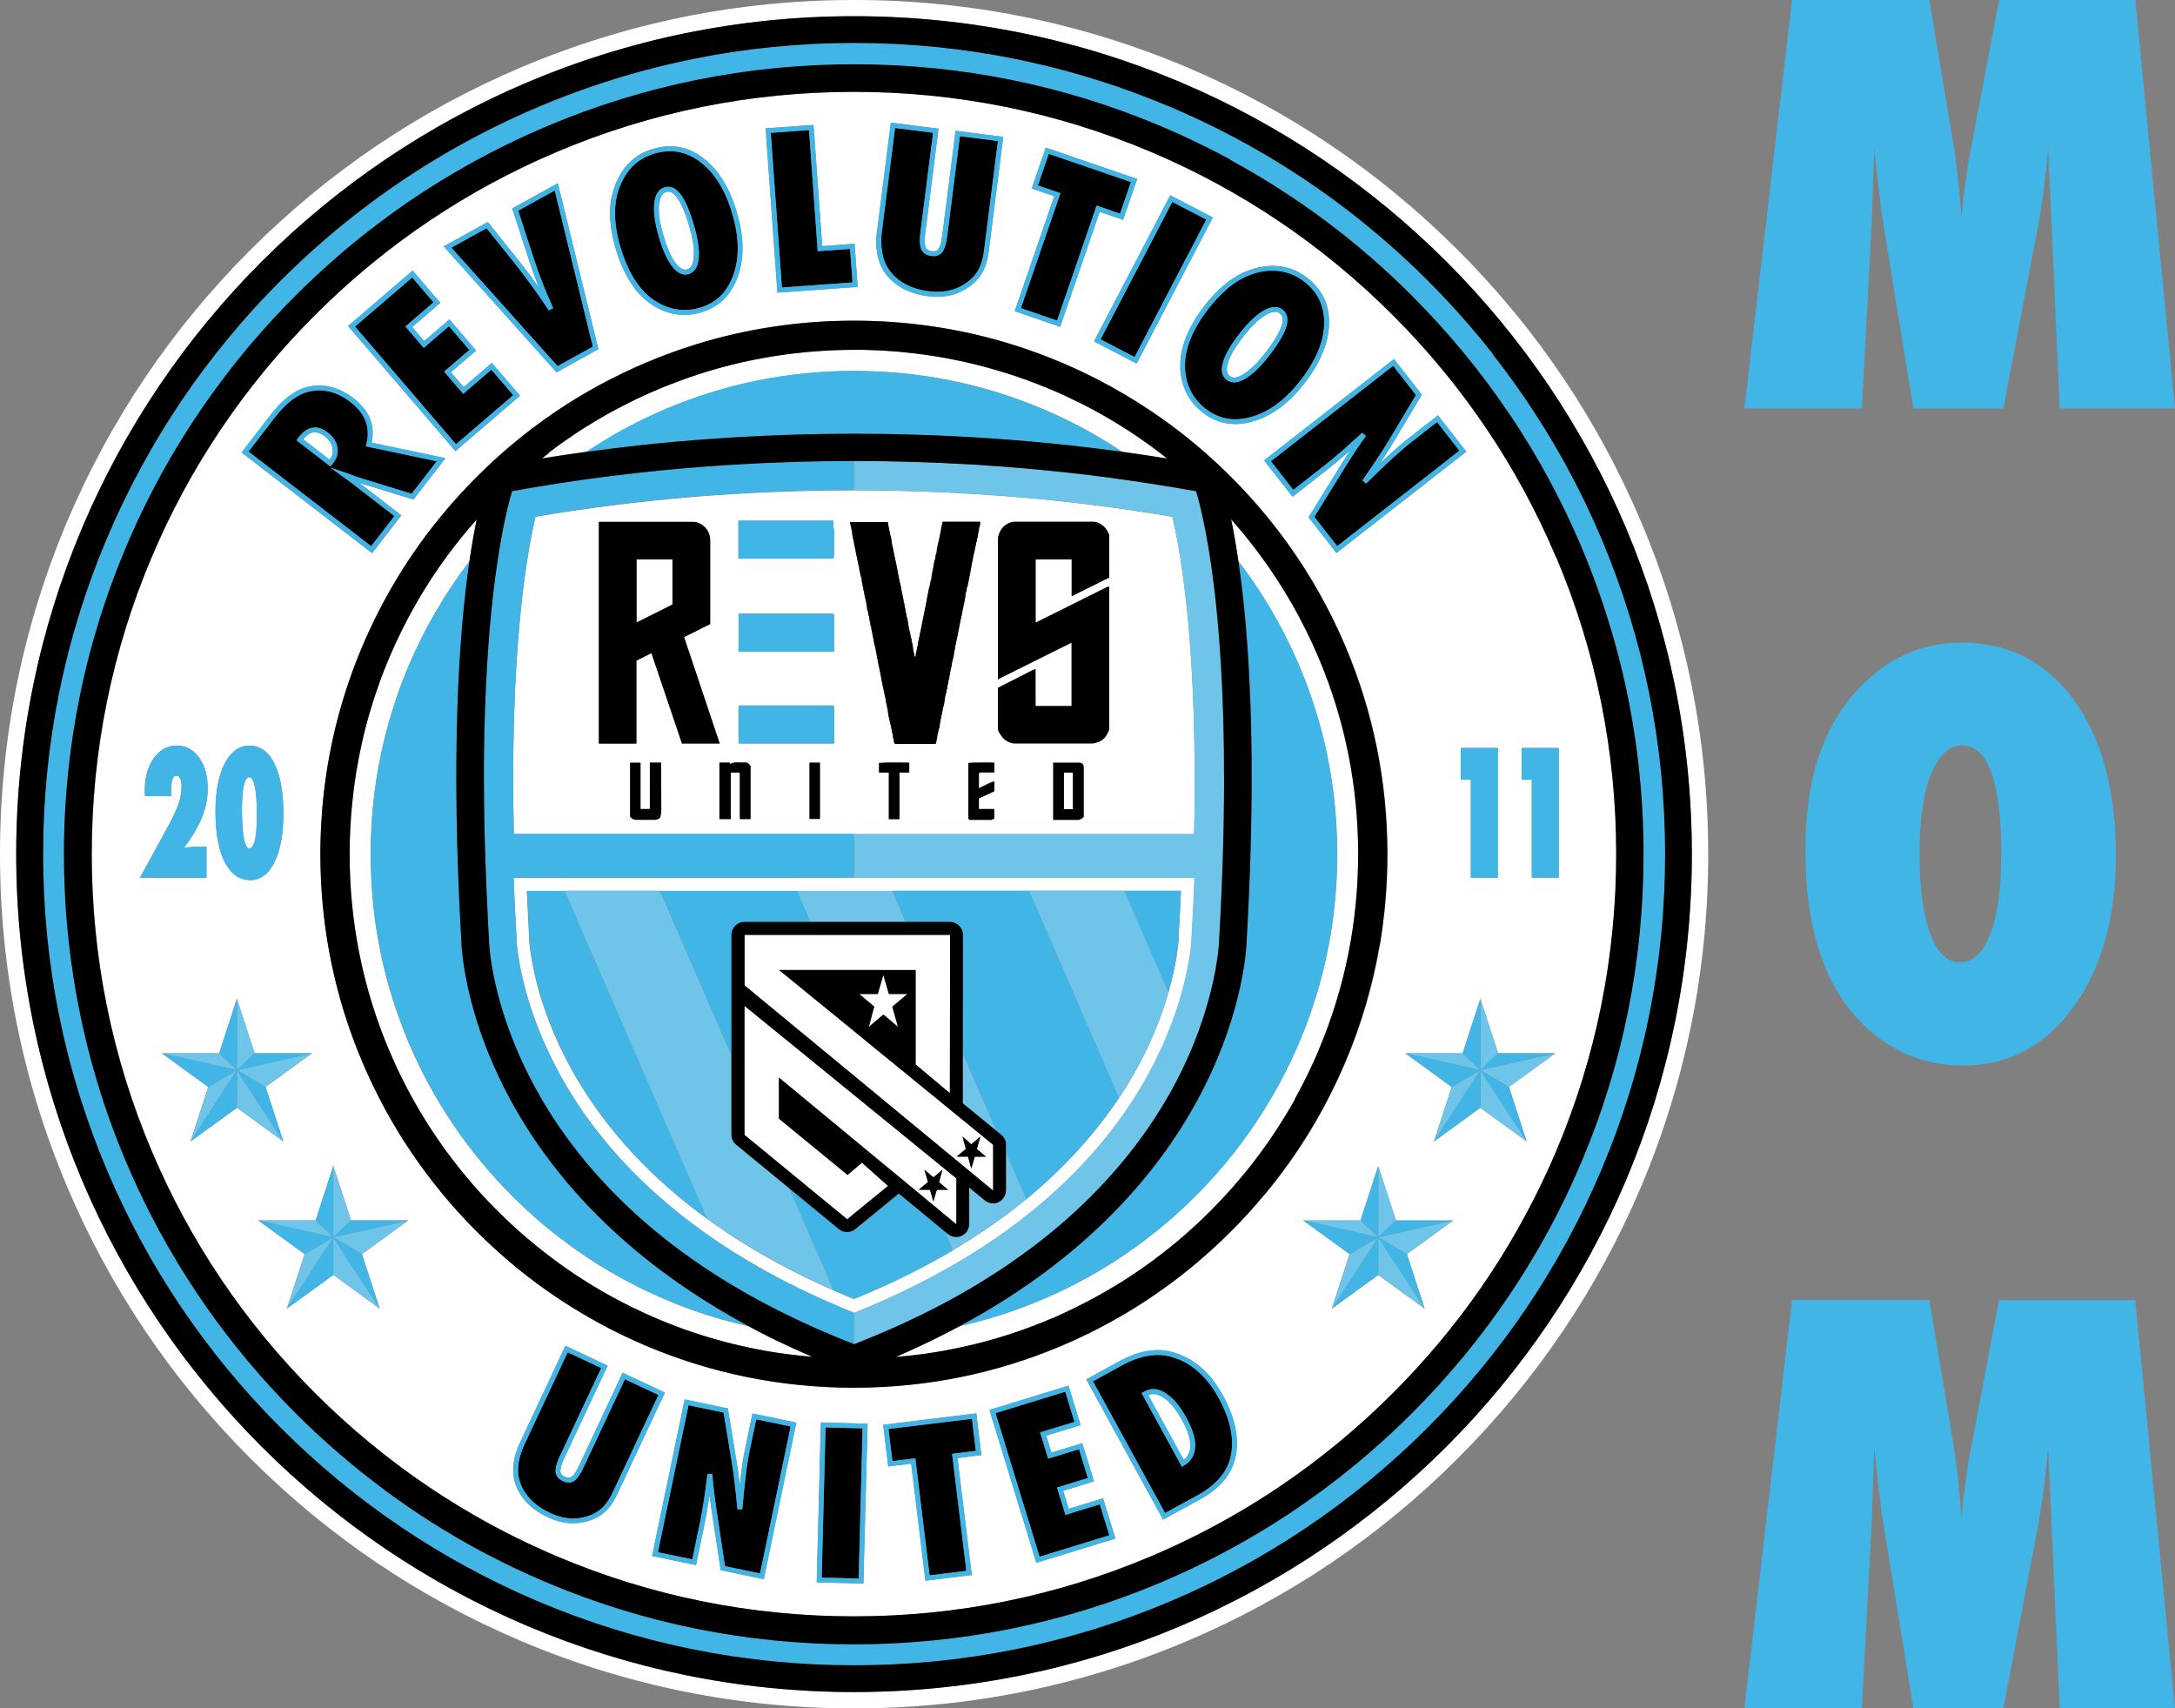
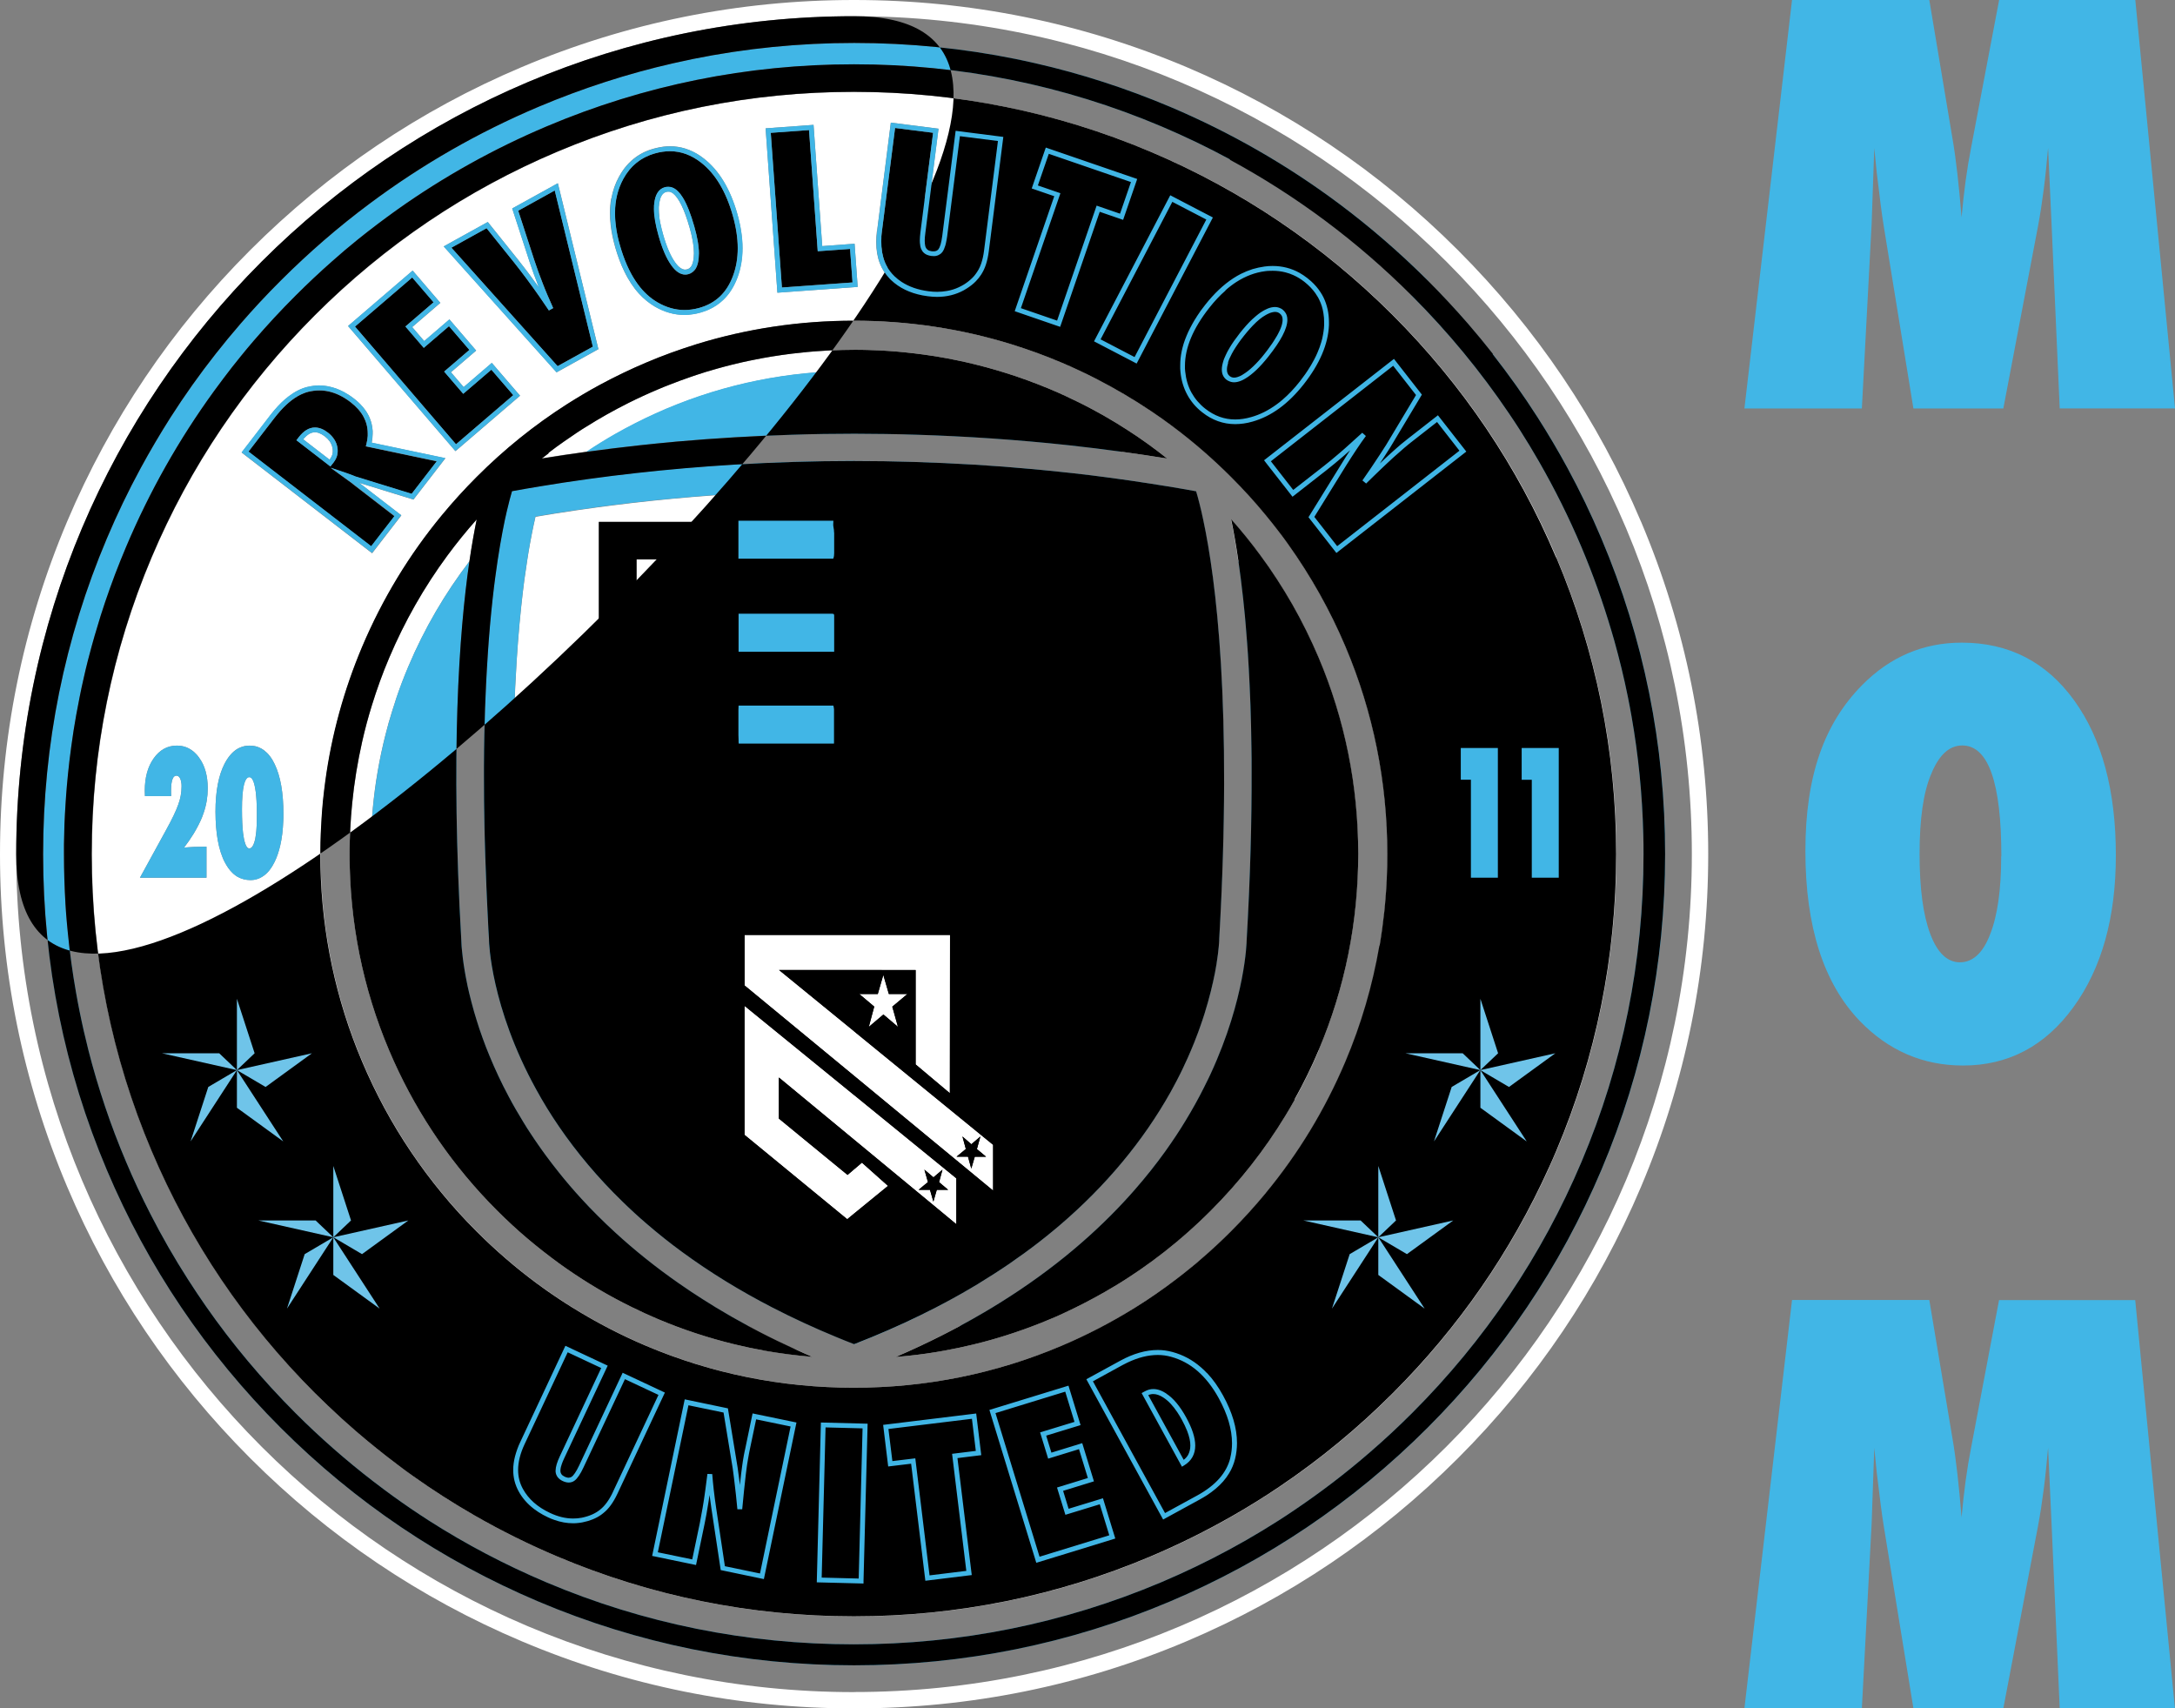
<svg xmlns="http://www.w3.org/2000/svg" id="Layer_1" data-name="Layer 1" viewBox="0 0 275.05 216.01">
  <rect x="0" y="0" width="275.05" height="216.01" fill="#808080" stroke="none" />
  <defs>
    <style>
      .cls-1 {
        fill: #40b5e5;
      }

      .cls-1, .cls-2, .cls-3, .cls-4, .cls-5, .cls-6 {
        stroke-width: 0px;
      }

      .cls-2 {
        fill: #6fc4e9;
      }

      .cls-3 {
        fill: #000;
      }

      .cls-4 {
        fill: #41b6e6;
      }

      .cls-5 {
        fill: #6ec4e9;
      }

      .cls-6 {
        fill: #fff;
      }
    </style>
  </defs>
  <g>
    <path class="cls-6" d="M207.52,65.96c-5.44-12.86-13.23-24.41-23.15-34.33-9.92-9.92-21.47-17.71-34.33-23.15C136.73,2.86,122.59,0,108.02,0h-.04c-14.57,0-28.71,2.86-42.02,8.49-12.86,5.44-24.41,13.23-34.33,23.15s-17.71,21.47-23.15,34.33C2.86,79.27,0,93.41,0,107.98v.05c0,14.57,2.86,28.71,8.49,42.02,5.44,12.86,13.23,24.41,23.15,34.33s21.47,17.71,34.33,23.15c13.31,5.63,27.45,8.49,42.02,8.49h.04c14.57,0,28.71-2.86,42.02-8.49,12.86-5.44,24.41-13.23,34.33-23.15,9.92-9.92,17.71-21.47,23.15-34.33,5.63-13.31,8.49-27.46,8.49-42.03v-.02c0-14.58-2.86-28.72-8.49-42.03h0,0ZM108,213.96c-58.52,0-105.95-47.44-105.95-105.95S49.49,2.05,108,2.05s105.95,47.44,105.95,105.95-47.44,105.95-105.95,105.95h0ZM83.39,27.42c-.05-.37-.07-.7-.07-1.01,0-.11,0-.21,0-.3s.01-.19.03-.28h0c0-.07.01-.14.03-.2s.02-.13.03-.18c.02-.12.05-.23.08-.33.02-.07.04-.13.07-.19.03-.08.07-.15.11-.21.15-.25.33-.38.56-.45.09-.03.19-.04.3-.04.05,0,.1,0,.14.01.04,0,.07.02.11.03.07.03.15.06.23.11.04.03.08.05.12.09.33.26.69.75,1.05,1.48.35.73.7,1.68,1.03,2.85.14.48.25.93.33,1.36.09.42.14.82.18,1.18.02.24.03.47.03.69,0,.19-.01.37-.03.54h0c-.04.47-.14.81-.28,1.05-.11.18-.23.29-.39.37-.05.03-.11.05-.17.07-.08.02-.16.03-.24.03-.04,0-.09,0-.14-.01-.14-.02-.28-.08-.44-.19-.21-.14-.43-.36-.66-.68-.56-.76-1.09-1.95-1.55-3.57-.14-.49-.25-.95-.34-1.38-.06-.27-.1-.52-.13-.76,0-.03,0-.06-.01-.09h0ZM42.07,57.3c-.03.18-.09.35-.19.52-.05.09-.1.17-.17.25l-.04.05-3.33-2.57c.06-.07.12-.14.18-.21.18-.19.36-.34.53-.45.13-.08.25-.13.38-.17.13-.04.25-.06.38-.06.1,0,.19,0,.29.03.09.02.18.04.27.08.23.09.46.22.71.41.24.19.44.39.59.6.05.07.09.13.13.2.12.2.2.42.24.64h0c.03.14.04.27.04.39h0c0,.1,0,.19-.02.28h0ZM30.74,105.36c-.09-.77-.14-1.78-.14-3.01,0-1.4.09-2.44.25-3.12.08-.34.19-.59.31-.75.06-.08.12-.13.18-.17.03-.02.06-.03.09-.04.03,0,.06-.01.1-.01.13,0,.25.07.37.25.16.23.29.65.38,1.23.01.09.03.17.04.26.01.09.02.19.04.28.03.29.06.62.08.97.03.48.04,1,.04,1.59,0,.39,0,.75-.01,1.09,0,.13,0,.25-.01.37,0,.24-.03.46-.04.67,0,.13-.02.26-.04.37-.03.24-.06.45-.09.64-.02.1-.04.19-.06.27-.02.09-.04.17-.07.25-.07.23-.16.41-.25.54-.12.17-.25.23-.39.23-.06,0-.12-.02-.18-.06-.1-.07-.21-.23-.3-.47-.04-.09-.07-.19-.1-.31-.03-.12-.06-.24-.09-.38-.04-.21-.08-.44-.11-.7h0s0,0,0,0ZM149.46,179.51c.27.5.49.96.66,1.39.28.72.42,1.35.41,1.88,0,.45-.1.83-.27,1.16-.13.24-.32.46-.57.65l-4.48-8.18c.21-.1.42-.14.64-.14.38,0,.81.14,1.29.46h0c.6.39,1.19,1.01,1.76,1.87.19.29.38.6.56.93h0ZM155.16,46.99c-.01-.08-.02-.17-.02-.27,0-.24.05-.53.16-.88.1-.34.27-.71.48-1.11.14-.27.31-.55.5-.84.1-.15.2-.3.3-.45.21-.31.45-.62.71-.95.13-.17.26-.33.39-.48.26-.31.51-.59.75-.84h0c.6-.63,1.15-1.07,1.64-1.34h0c.06-.04.12-.07.18-.1.06-.03.13-.06.19-.09.12-.06.23-.1.34-.13.05-.02.1-.03.16-.04.12-.03.22-.04.32-.04.24,0,.42.07.59.2.12.1.21.2.27.33.06.13.09.28.09.47,0,.15-.02.33-.07.53-.08.34-.24.74-.48,1.19-.05.09-.1.18-.15.28-.11.19-.23.39-.36.59-.08.13-.17.26-.26.4-.19.27-.39.55-.61.85-.11.15-.23.3-.35.45-.13.16-.25.31-.37.46s-.25.29-.37.42c-.24.27-.48.51-.71.73-.46.44-.89.77-1.29,1.01h0c-.05.04-.11.07-.16.1-.1.05-.18.1-.27.13-.17.08-.33.12-.47.15-.07,0-.14.02-.2.02-.23,0-.4-.06-.58-.2-.12-.09-.2-.2-.25-.33-.03-.07-.05-.14-.07-.22h0ZM121.86,36.7h0ZM145.51,19.19c-11.87-5.02-24.49-7.57-37.51-7.57s-25.64,2.55-37.51,7.57c-11.48,4.85-21.78,11.81-30.64,20.66-8.86,8.86-15.81,19.16-20.66,30.64-5.02,11.87-7.57,24.49-7.57,37.51s2.55,25.64,7.57,37.51c4.85,11.48,11.81,21.78,20.66,30.64,1.11,1.11,2.24,2.19,3.39,3.23.58.52,1.16,1.04,1.75,1.55,1.76,1.53,3.57,2.98,5.43,4.37.62.46,1.24.92,1.87,1.37,2.52,1.79,5.12,3.45,7.8,4.99,3.35,1.92,6.82,3.64,10.41,5.16,11.87,5.02,24.49,7.57,37.51,7.57s25.64-2.55,37.51-7.57c3.59-1.52,7.06-3.24,10.41-5.16,2.01-1.15,3.98-2.38,5.9-3.67,5.12-3.45,9.91-7.4,14.34-11.83,8.3-8.3,14.93-17.88,19.73-28.5.32-.71.63-1.42.94-2.14,5.02-11.87,7.57-24.49,7.57-37.51s-2.55-25.64-7.57-37.51c-4.85-11.48-11.81-21.78-20.66-30.64-8.86-8.86-19.16-15.81-30.64-20.66h0ZM155.99,35.16c.31-.2.63-.39.95-.55.48-.25.97-.44,1.47-.6.5-.16,1-.27,1.52-.33.35-.04.69-.07,1.03-.07,1.22,0,2.35.29,3.38.86.35.19.68.41,1,.67.17.13.33.27.49.41.46.43.86.89,1.18,1.38.14.22.27.45.39.68.46.94.69,1.98.68,3.12,0,.12,0,.23,0,.35-.1,2.43-1.18,4.93-3.2,7.5-1.94,2.46-4.09,4.04-6.47,4.71-.38.11-.74.19-1.11.24-.36.05-.72.08-1.07.08-1.52,0-2.92-.5-4.17-1.49-.2-.16-.4-.33-.58-.5s-.35-.36-.51-.54c-.08-.09-.16-.19-.23-.29-.15-.2-.29-.4-.41-.6-.06-.1-.13-.21-.18-.32-.46-.86-.75-1.82-.85-2.87h0c-.01-.13-.02-.26-.03-.4,0-.13,0-.26,0-.4,0-.15,0-.31.01-.46.04-.62.13-1.24.3-1.87.09-.32.19-.63.3-.95.06-.16.12-.32.19-.48.13-.32.29-.64.45-.97.08-.16.17-.33.26-.49.18-.33.38-.66.6-.99.32-.5.68-.99,1.08-1.5,1.13-1.43,2.31-2.55,3.56-3.36h0,0ZM147.99,24.69l5.39,2.81-9.5,18.2-.14.27-5.39-2.81,9.64-18.47h0ZM128.32,39.35l5-14.54-2.85-.98,1.78-5.17,11.56,3.97-1.78,5.17-2.96-1.02-4.9,14.25-.02.05-.08.24-5.75-1.98h0s0,0,0,0ZM110.91,29.23l1.74-13.73,6.03.77-1.68,13.25c-.04.34-.07.64-.07.9,0,.29.03.52.07.69.01.06.03.11.05.15.06.15.15.25.27.33.12.08.28.14.49.17.08.01.15.01.22.01.16,0,.29-.03.39-.07.1-.05.18-.11.25-.2.09-.12.19-.33.27-.61.08-.29.16-.65.21-1.09l1.65-12.96.04-.31,6.03.77-1.84,14.49c-.08.61-.2,1.16-.36,1.65-.16.49-.37.92-.62,1.29h0s0,0,0,0c-.19.29-.41.57-.66.82-.09.09-.17.17-.26.25-.37.33-.79.62-1.27.89h0c-1.01.56-2.14.83-3.37.83-.37,0-.76-.03-1.15-.08-.24-.03-.47-.07-.7-.11-1.59-.31-2.92-.95-3.97-1.94h0c-.08-.08-.15-.15-.23-.23-.51-.54-.91-1.17-1.18-1.87-.31-.8-.46-1.7-.46-2.69,0-.45.03-.91.09-1.4h0ZM96.82,16.23l6.06-.44,1.1,15.33,4.09-.3.37,5.15.02.31-10.15.73-1.49-20.78h0ZM77.31,25.09c.18-.99.5-1.91.97-2.76.19-.34.39-.65.6-.95.11-.14.22-.28.33-.41.08-.1.17-.19.25-.28.12-.13.25-.25.38-.37.09-.08.18-.16.27-.23.37-.3.76-.55,1.18-.77.15-.08.3-.15.46-.21.12-.05.23-.1.35-.14.13-.05.27-.09.4-.13.04-.01.09-.03.14-.04.12-.04.24-.06.35-.09.59-.14,1.17-.22,1.73-.22,1.35,0,2.64.41,3.82,1.21.17.12.34.24.5.37,1.92,1.51,3.31,3.85,4.2,6.99.43,1.52.65,2.96.65,4.31s-.21,2.55-.63,3.69c-.05.15-.11.29-.17.42-.41.97-.96,1.78-1.64,2.43-.54.52-1.18.93-1.88,1.25-.11.04-.21.09-.32.13-.22.08-.43.16-.66.22-.17.05-.34.09-.52.13-.34.07-.68.12-1.02.15-.17.01-.34.02-.51.02-1.28,0-2.53-.36-3.73-1.05h0c-.73-.43-1.39-.97-1.99-1.62-.36-.39-.7-.83-1.01-1.3-.31-.47-.61-.98-.87-1.54-.45-.92-.83-1.95-1.16-3.09-.27-.96-.46-1.87-.56-2.75-.06-.53-.09-1.04-.09-1.54,0-.64.05-1.26.16-1.85h0ZM56.65,30.86l5.04-2.79,3.83,4.77h0c.86,1.08,1.74,2.25,2.65,3.53-.04-.11-.09-.22-.13-.32-.39-1-.75-1.99-1.07-2.96h0l-2.19-6.73,5.77-3.19,5.07,20.75.06.23-5.29,2.93-14.27-15.92.54-.3h0s0,0,0,0ZM44.02,41.23l8.17-7.01,3.5,4.08-3.56,3.06,1.52,1.77,3.19-2.74,3.38,3.94-3.19,2.74,1.61,1.88,3.56-3.06,3.57,4.15-7.94,6.81-.23.2-13.57-15.81h0ZM34.16,52.54c.19-.25.38-.48.58-.71.58-.67,1.16-1.23,1.74-1.68.78-.6,1.58-1.01,2.38-1.21h0s.04,0,.06-.01c.49-.12.98-.18,1.46-.18.19,0,.38,0,.56.03s.37.04.56.08c.17.03.34.07.51.12.34.09.67.21,1,.36.17.08.33.16.49.24.42.23.83.49,1.24.81.1.08.19.15.29.23.19.16.36.32.52.48.24.25.46.5.65.77.13.18.24.36.34.54.05.09.1.19.14.28.04.1.09.19.12.29.08.19.14.39.19.59.08.3.12.61.14.93,0,.11,0,.21,0,.32,0,.38-.04.76-.12,1.16l8.84,1.86.48.1-4.04,5.23-6.86-2.11,5.33,4.11-3.7,4.79-16.5-12.73,3.6-4.67h0ZM27.25,102.63c0-2.55.38-4.57,1.15-6.07.15-.28.3-.54.47-.77.28-.39.58-.7.91-.94.13-.1.27-.18.41-.25s.29-.13.44-.18c.3-.1.62-.14.95-.14.25,0,.5.03.73.08.16.04.31.09.45.15.22.09.43.21.63.36.26.2.51.44.73.73.23.29.43.63.61,1.01.74,1.53,1.11,3.62,1.11,6.29,0,.32,0,.63-.02.93-.02.58-.07,1.12-.13,1.64-.07.52-.15,1.01-.26,1.47-.18.76-.41,1.45-.71,2.05-.37.76-.81,1.33-1.33,1.71-.32.24-.67.41-1.04.5-.15.04-.3.06-.46.07-.08,0-.16.01-.24.01-.28,0-.55-.04-.81-.1-.11-.03-.22-.06-.32-.1-.06-.02-.12-.05-.18-.07-.12-.05-.23-.11-.34-.17-.07-.04-.14-.09-.21-.14-.14-.1-.27-.21-.39-.33-.38-.36-.71-.83-1-1.4-.1-.19-.19-.39-.27-.6-.17-.42-.31-.87-.43-1.36-.24-.98-.38-2.11-.43-3.38-.01-.32-.02-.65-.02-.98h0s0,0,0,0ZM17.7,110.98l3.32-6.06c.37-.67.68-1.27.93-1.79s.45-.99.59-1.39h0c.28-.75.42-1.52.42-2.31,0-.11,0-.21-.01-.31-.03-.29-.09-.52-.18-.7-.01-.02-.02-.03-.03-.05-.05-.09-.11-.16-.18-.21-.04-.03-.08-.04-.12-.06-.04-.01-.09-.02-.13-.02-.05,0-.1,0-.15.03s-.09.04-.13.07c-.04.03-.08.08-.11.13s-.07.12-.1.2c-.12.31-.19.79-.19,1.44,0,.07,0,.15,0,.25,0,.1,0,.21.01.35v.11s-3.31,0-3.31,0l-.02-.69h0c0-1.65.37-3.01,1.12-4.07.75-1.07,1.74-1.62,2.93-1.62.72,0,1.36.2,1.91.6.08.06.17.13.25.19.24.21.46.45.66.74h0c.73.99,1.09,2.29,1.09,3.87,0,1.06-.17,2.1-.52,3.11-.07.2-.14.4-.22.6h0c-.25.6-.57,1.23-.96,1.89-.04.07-.09.14-.13.21-.33.54-.72,1.1-1.16,1.68.19-.02.38-.03.57-.04.22-.01.44-.03.66-.04.49-.02.99-.03,1.5-.03h.1v3.93h-8.43ZM26.64,142.48l-2.55,1.85h0l2.24-6.89-5.86-4.26h7.25l2.24-6.89,2.24,6.89h7.25l-5.86,4.26,2.24,6.89-5.86-4.26-3.31,2.41h0ZM45.77,158.57l2.24,6.89h0l-5.86-4.26-4.02,2.92-1.85,1.34h0l2.24-6.89h0l-5.86-4.26h7.25l2.24-6.89,2.24,6.89h7.25l-5.86,4.26h0ZM76.29,191.34h0c-.09.07-.18.14-.27.21-.64.46-1.43.77-2.34.95h0c-.18.03-.35.06-.53.08-.22.02-.45.04-.67.04-.79,0-1.59-.15-2.39-.43-.27-.1-.54-.21-.81-.33-.42-.2-.82-.42-1.18-.65-.18-.12-.36-.24-.53-.37-.84-.64-1.51-1.4-1.99-2.27h0c-.45-.83-.68-1.74-.68-2.7,0-.28.02-.56.06-.85.04-.29.09-.58.17-.87s.17-.6.28-.9.24-.61.39-.93l5.7-12.15,5.35,2.51-5.51,11.73c-.12.26-.22.49-.29.7-.05.14-.09.27-.12.39-.04.18-.06.33-.06.45,0,.03,0,.06,0,.09.01.15.06.27.14.38s.21.21.4.3c.1.05.19.08.28.1.08.02.16.03.23.03.14,0,.25-.04.36-.11.12-.08.27-.24.43-.48.16-.24.34-.55.52-.94l5.38-11.46.13-.28,5.35,2.51h0l-6.02,12.83c-.51,1.08-1.09,1.89-1.78,2.43h0ZM96.59,199.69l-5.46-1.14-1.18-7.82h0c-.09-.59-.16-1.15-.23-1.68-.05.35-.1.68-.15.99-.16,1.02-.32,1.91-.48,2.67l-1.08,5.2-5.25-1.09-.3-.06,4.12-19.8,5.46,1.14,1.23,7.49h0c.06.43.12.92.2,1.47.03.23.06.47.09.73.03-.23.05-.46.07-.68,0-.03,0-.05.01-.08.03-.22.05-.43.07-.63.04-.29.07-.57.11-.84,0-.03,0-.06.01-.09.07-.53.15-1.02.23-1.46.04-.23.08-.45.13-.65l.96-4.62,5.55,1.15-4.12,19.8h-.01,0ZM109.2,199.92v.31s-5.92-.15-5.92-.15l.52-20.21,5.91.15-.52,19.91ZM124.1,183.99l-3.01.37,1.77,14.49.04.3-5.87.72-1.8-14.8-2.9.35-.64-5.27,11.78-1.44.64,5.27h0ZM141.05,194.54l-6.01,1.85-3.69,1.13-.29.09-5.93-19.33,10-3.07,1.53,4.99-4.35,1.33.66,2.15,3.9-1.2,1.48,4.83-3.9,1.2.7,2.28,4.35-1.33,1.56,5.09h0ZM156.42,182.48c0,.68-.08,1.35-.24,2h0c-.16.65-.42,1.27-.77,1.85-.21.35-.46.68-.74,1.01-.56.64-1.26,1.23-2.09,1.77-.28.18-.57.35-.88.52l-4.35,2.38-.27.15-9.71-17.74,4.28-2.34c1.66-.91,3.25-1.36,4.77-1.36.63,0,1.24.09,1.83.25h0c1.33.36,2.53,1.01,3.6,1.93.27.23.53.48.78.75.75.8,1.43,1.75,2.04,2.86,1.16,2.12,1.75,4.12,1.75,6h0ZM160.09,150.86c-1.38,1.68-2.85,3.29-4.4,4.84-1.23,1.23-2.5,2.41-3.81,3.53-.44.38-.88.74-1.32,1.11-.59.48-1.19.96-1.8,1.42-1.68,1.28-3.42,2.47-5.2,3.59-2.97,1.84-6.07,3.46-9.32,4.83-8.3,3.51-17.13,5.29-26.24,5.29s-17.95-1.78-26.25-5.29c-3.24-1.37-6.35-2.99-9.31-4.83-.59-.37-1.18-.74-1.76-1.13-.93-.62-1.84-1.26-2.74-1.92-2.69-1.99-5.24-4.19-7.64-6.59-1.55-1.55-3.02-3.17-4.4-4.84-.69-.84-1.36-1.69-2.01-2.56-.65-.87-1.28-1.75-1.88-2.65-1.21-1.79-2.33-3.64-3.36-5.54-1.03-1.9-1.97-3.86-2.82-5.87-.22-.52-.43-1.04-.64-1.56-3.09-7.84-4.65-16.14-4.65-24.68h0c0-.11,0-.22,0-.32,0-.77.02-1.54.05-2.31.03-.63.06-1.26.1-1.89.05-.76.11-1.51.18-2.26.04-.42.09-.84.14-1.26.04-.39.1-.79.15-1.18.8-5.86,2.36-11.56,4.67-17.03,2.55-6.02,5.92-11.59,10.07-16.61,1.38-1.68,2.85-3.29,4.4-4.84,3.49-3.49,7.3-6.56,11.39-9.18,1.37-.87,2.76-1.7,4.19-2.47,1.9-1.03,3.86-1.97,5.87-2.82.52-.22,1.04-.43,1.56-.64,1.05-.41,2.1-.8,3.16-1.15.53-.18,1.06-.35,1.6-.52,6.41-1.98,13.09-2.98,19.93-2.98s13.52,1,19.93,2.98c.54.17,1.07.34,1.6.52,1.06.36,2.12.74,3.16,1.15.52.21,1.04.42,1.56.64.75.32,1.5.65,2.24,1,.74.35,1.47.7,2.19,1.07,2.41,1.23,4.74,2.61,6.98,4.12.9.61,1.78,1.23,2.65,1.88,2.6,1.94,5.07,4.08,7.4,6.41,1.55,1.55,3.02,3.17,4.4,4.84.52.63,1.03,1.27,1.52,1.91.43.57.86,1.14,1.27,1.71,2.9,4.04,5.33,8.38,7.28,12.99,3.51,8.3,5.29,17.13,5.29,26.24h0c0,2.09-.1,4.16-.28,6.21-.03.35-.07.69-.1,1.04-.08.74-.17,1.48-.27,2.21-.05.36-.1.72-.16,1.08-.05.34-.11.68-.16,1.01-.87,5.04-2.3,9.96-4.31,14.69-2.55,6.02-5.92,11.59-10.07,16.61h0ZM180.15,165.47h0l-5.86-4.26-4.02,2.92-1.85,1.34h0l2.24-6.89h0l-5.86-4.26h7.25l2.24-6.89,2.24,6.89h7.25l-5.86,4.26,2.24,6.89h0ZM192.43,94.58h4.69v16.4h-3.41v-12.39h-1.28v-4.02ZM196.68,133.18h0l-5.86,4.26,2.24,6.89h0l-5.86-4.26-3.31,2.41-2.55,1.85h0l2.24-6.89h0l-5.86-4.26h7.25l2.24-6.89,2.24,6.89h7.25,0ZM189.41,110.88v.1h-3.41v-12.39h-1.28v-4.02h4.69v16.3h0ZM179.81,49.92l-4.02,6.71h0c-.24.38-.52.81-.83,1.29-.14.22-.3.46-.46.7.2-.19.39-.37.57-.54s.37-.34.54-.5c.12-.11.23-.21.34-.31.22-.2.44-.4.65-.58.21-.18.41-.36.6-.52.29-.25.56-.47.82-.66l3.83-2.99,3.59,4.59-16.43,12.82-3.53-4.52,4.29-6.93h0c.34-.55.67-1.06.98-1.54-.29.26-.57.5-.83.73-.8.7-1.52,1.29-2.15,1.78l-4.31,3.37h0l-3.4-4.35-.19-.24,16.43-12.82,3.53,4.52h0ZM166.77,132.82c-.9,2.14-1.92,4.21-3.04,6.22-.37.67-.76,1.33-1.16,1.99-2.65,4.37-5.82,8.41-9.49,12.08-1.04,1.04-2.12,2.05-3.22,3.01-.37.32-.74.64-1.11.95-.98.82-1.98,1.6-3.01,2.36-1.03.76-2.07,1.48-3.14,2.17-.53.35-1.07.68-1.62,1.01-1.63.99-3.31,1.9-5.02,2.74-.52.26-1.05.5-1.57.75s-1.06.48-1.6.7c-.4.17-.79.33-1.19.49-2.79,1.11-5.63,2.02-8.53,2.72-1.21.29-2.42.55-3.64.77-1.53.28-3.07.5-4.62.66-.52.05-1.04.1-1.56.15,1.09-.47,2.14-.94,3.18-1.43,1.72-.81,3.37-1.64,4.95-2.49,1.74-.39,3.47-.86,5.17-1.4.57-.18,1.13-.37,1.7-.57.32-.11.64-.23.96-.35.43-.16.85-.32,1.28-.49.43-.17.85-.34,1.27-.52,6.24-2.64,11.94-6.27,16.98-10.79.84-.75,1.65-1.52,2.45-2.32,1.76-1.76,3.4-3.61,4.91-5.54.61-.77,1.19-1.56,1.76-2.36s1.12-1.61,1.64-2.44,1.04-1.66,1.52-2.51c.24-.43.48-.85.72-1.28.47-.86.91-1.74,1.34-2.62.43-.89.83-1.78,1.22-2.69.2-.47.39-.94.58-1.42.56-1.42,1.06-2.86,1.51-4.31.23-.73.44-1.46.63-2.19.39-1.47.73-2.95,1.01-4.44.14-.75.27-1.5.38-2.25.45-3.01.68-6.08.68-9.18,0-2.58-.16-5.14-.47-7.66-.69-5.55-2.13-10.95-4.32-16.11-.75-1.78-1.59-3.52-2.5-5.21-1.52-2.82-3.26-5.5-5.21-8.05-.3-2.06-.61-3.82-.92-5.29,1.31,1.47,2.54,2.99,3.7,4.57.74,1,1.45,2.02,2.12,3.06.68,1.04,1.32,2.1,1.94,3.18,1.23,2.16,2.33,4.4,3.31,6.7,3.32,7.84,5,16.19,5,24.81s-1.68,16.97-5,24.81h0ZM74.14,57.11c-1.88.26-3.78.54-5.68.85.29-.23.59-.46.88-.68.67-.52,1.36-1.02,2.05-1.5.51-.36,1.03-.71,1.55-1.06.21-.14.43-.29.64-.42.16-.1.31-.2.47-.29,1.76-1.11,3.57-2.13,5.43-3.06,1.22-.61,2.46-1.18,3.72-1.71.49-.21.98-.41,1.48-.6.86-.34,1.73-.66,2.6-.96.25-.09.51-.17.76-.26.4-.13.8-.26,1.21-.39.49-.15.98-.29,1.48-.43.63-.18,1.26-.34,1.89-.5.16-.04.31-.08.46-.11.55-.13,1.09-.26,1.64-.37.15-.03.3-.06.45-.09,1.63-.34,3.28-.6,4.95-.81.65-.08,1.31-.15,1.96-.21.35-.03.7-.06,1.05-.09.62-.05,1.24-.09,1.87-.12.03,0,.06,0,.09,0,.98-.04,1.97-.07,2.95-.07.56,0,1.11,0,1.66.02.55.01,1.1.04,1.65.06.37.02.73.04,1.1.07.73.05,1.46.11,2.18.19s1.45.16,2.17.26c.96.13,1.92.28,2.87.46.42.08.85.16,1.27.25.84.17,1.68.36,2.51.57,1.67.41,3.32.9,4.95,1.44,1,.34,2,.7,2.99,1.09.5.2.99.4,1.48.6,1.26.53,2.5,1.11,3.71,1.71.51.25,1.01.52,1.51.78,1,.53,1.98,1.09,2.95,1.68.48.29.96.59,1.44.9,1.77,1.13,3.47,2.36,5.12,3.67-1.91-.31-3.8-.59-5.68-.85-3.17-2.12-6.54-3.94-10.08-5.43-7.51-3.18-15.51-4.79-23.78-4.79s-16.26,1.61-23.78,4.79c-.44.19-.88.38-1.32.58-1.75.79-3.45,1.66-5.11,2.6-1.24.71-2.46,1.46-3.65,2.26h0s0,0,0,0ZM100.59,170.61c.7.32,1.41.64,2.14.95-2.08-.17-4.14-.44-6.17-.8-1.22-.22-2.44-.48-3.64-.77-3.31-.8-6.56-1.87-9.73-3.21-1.07-.45-2.13-.94-3.17-1.45-.41-.2-.82-.41-1.22-.61-2.83-1.46-5.54-3.13-8.11-4.99-1.37-1-2.71-2.05-4.01-3.15s-2.56-2.27-3.77-3.48c-.37-.37-.73-.74-1.09-1.11-5.35-5.61-9.59-12.06-12.6-19.17-3.32-7.84-5-16.19-5-24.81,0-2.16.11-4.3.32-6.41.26-2.65.69-5.26,1.27-7.84.35-1.55.76-3.08,1.23-4.59.31-1.01.65-2.01,1.01-3.01.36-1,.75-1.98,1.17-2.97,1.95-4.61,4.42-8.95,7.37-12.95,1.16-1.57,2.4-3.1,3.7-4.56-.3,1.48-.62,3.23-.92,5.29-3.11,4.07-5.7,8.51-7.71,13.26-.6,1.41-1.14,2.84-1.62,4.28-.32.96-.62,1.93-.9,2.9-.14.49-.27.98-.39,1.47-.39,1.53-.72,3.08-.99,4.64-.08.43-.14.86-.21,1.29-.45,3.02-.68,6.09-.68,9.2,0,2.04.1,4.06.29,6.07.08.8.17,1.6.28,2.4.06.4.11.8.18,1.19.17,1.06.36,2.11.58,3.15.13.6.26,1.19.41,1.78.17.68.34,1.35.53,2.02.28.98.57,1.94.9,2.9.49,1.44,1.03,2.87,1.62,4.28,3.08,7.27,7.49,13.81,13.11,19.44.93.93,1.89,1.83,2.88,2.7.98.87,1.99,1.7,3.02,2.49,4.15,3.21,8.68,5.87,13.54,7.92.84.36,1.69.69,2.54,1.01.32.12.64.24.96.35,2.22.78,4.49,1.43,6.78,1.95.03,0,.06.01.09.02.48.26.96.51,1.44.76,1.46.76,2.98,1.49,4.55,2.21h0ZM102.83,62.06c-1.72.04-3.43.09-5.14.16-6.83.28-13.57.84-20.17,1.68-.62.08-1.24.16-1.85.24-1.85.25-3.69.52-5.52.81-.81.13-1.62.26-2.43.4-.08.33-.16.69-.24,1.08-.06.29-.13.6-.19.92-.09.43-.17.89-.26,1.37-.07.37-.13.75-.2,1.15-.04.27-.09.54-.13.82-.11.7-.22,1.45-.33,2.25-.02.16-.04.32-.07.49-.07.49-.13,1-.19,1.53-.29,2.46-.56,5.32-.77,8.6-.27,4.23-.44,9.16-.44,14.88,0,2.23.03,4.57.08,7.03h86.03c0-.35.01-.7.02-1.05.02-1.04.04-2.06.04-3.06,0-1,.01-1.97.01-2.93,0-16.21-1.38-26.12-2.45-31.4-.13-.62-.25-1.18-.37-1.68-4.04-.69-8.14-1.28-12.28-1.76-1.66-.19-3.33-.37-5-.52-2.51-.24-5.04-.43-7.58-.59-5.09-.32-10.23-.48-15.41-.48h0c-.86,0-1.73,0-2.59.01-.86,0-1.72.02-2.58.04h0ZM83.59,102.86c-.01.06-.03.13-.04.19-.01.06-.02.13-.03.19,0,.04-.02.09-.04.12-.06.11-.18.19-.33.22-.02,0-.04,0-.05,0h-.05s-.01,0-.02,0c-.01,0-.03.02-.03.04,0,.01,0,.02,0,.04h-2.78c0-.07-.04-.09-.08-.1-.07,0-.16.03-.2-.04-.03-.05-.07-.09-.12-.13-.04-.04-.09-.08-.14-.13v-6.82h1.32v5.86h1.15v-.02s.03-.04.03-.04v-5.81h1.42c0,.1.01.21.01.32v2.85c0,.95,0,1.9.01,2.85,0,.13-.02.26-.04.39h0s0,0,0,0ZM82.38,82.59c-.65.33-1.27.63-1.9.94v10.49h-4.75v-28.03h11.96c.28,0,.55.08.81.21.33.17.64.42.86.73.16.21.27.43.34.66s.11.47.11.73v10.59c-1.1.55-2.2,1.09-3.3,1.65,1.51,4.49,3,8.97,4.51,13.47h-4.77c-1.28-3.79-2.57-7.59-3.86-11.42h0ZM94.91,97.1v6.46h-1.35v-5.39c0-.07,0-.15,0-.22,0-.03,0-.06,0-.09-.01-.06-.03-.1-.06-.13-.01-.01-.03-.02-.04-.03-.02-.01-.05-.02-.08-.03-.03,0-.07,0-.11,0h-.86v5.88c-.24.03-.48.01-.71.01-.24,0-.47,0-.72,0h0v-7.14h1.3c.02.06.04.11.07.19.38-.26.79-.22,1.21-.2.14,0,.28.01.41,0,.06,0,.12-.01.18-.01.18,0,.36.02.52.16.04.03.07.07.11.12.07.07.13.16.13.23,0,.06,0,.12,0,.18h0ZM103.69,96.44v7.11h-1.32v-7.11h1.32ZM105.49,93.91s0,.03,0,.04c0,.01,0,.03-.01.05h-12.04s0-.04-.01-.08,0-.07-.01-.12c0-.03,0-.07,0-.1,0-.05,0-.1,0-.16,0-.17-.01-.38-.02-.61,0-.08,0-.16,0-.24,0-.17,0-.34,0-.52s0-.37,0-.56v-.76c0-.13,0-.25,0-.37v-.18c0-.12,0-.24,0-.35,0-.06,0-.11,0-.17,0-.22.01-.41.02-.58h12c.03.16.08.31.08.46,0,1.41,0,2.83,0,4.24h0ZM105.49,77.98v4.42h-12.09v-4.81h11.73c.09,0,.15,0,.2.01.12.02.15.07.16.25,0,.04,0,.08,0,.13h0ZM114.98,97.66c-.14.03-.29.02-.44.02h-.15c-.21,0-.41,0-.64,0v5.87c-.23.04-.45.01-.66.02-.22,0-.44,0-.69,0v-5.89h-1.24v-1.21c.33-.06,2.19-.08,3.56-.04.09,0,.18,0,.27.01v1.22h0ZM137.04,97.03v6.28s-.13.08-.2.15c-.02.02-.04.04-.06.07-.05.07-.15.03-.21.04-.02,0-.04.01-.05.04,0,.01-.01.03-.01.06h-3.32v-7.23c1.12,0,2.2,0,3.29,0,.14,0,.25.03.34.09.03.02.05.04.08.07.1.1.15.25.15.44h0ZM126.2,92.09v-.03c0-1.69,0-3.37,0-5.08.33-.17.66-.34,1-.51,1.11-.57,2.22-1.14,3.33-1.7.12-.06.25-.1.43-.17v4.68h4.56v-8.02c-1.55.77-3.1,1.54-4.65,2.31-1.55.77-3.1,1.54-4.66,2.32v-17.71c0-.34.12-.68.28-.99.06-.1.12-.21.18-.3.04-.06.08-.11.12-.16.29-.35.67-.54,1.1-.69.12-.04.22-.06.33-.06,3.36,0,6.72,0,10.08,0,.45,0,.84.23,1.18.49.35.27.57.64.72,1.04,0,.01.02.03.04.04h0s0,0,0,0c.01.01.03.02.04.03v5.45c-1.57.78-3.14,1.56-4.75,2.36v-4.66h-4.56v8c.44-.22.88-.44,1.31-.65.9-.45,1.8-.89,2.7-1.34,1.67-.83,3.34-1.66,5.01-2.5.1-.05.19-.04.29-.06v18.12h0s-.04.01-.05.02c-.03.02-.04.05-.04.08,0,.08.03.18-.08.21-.12.29-.27.54-.47.74-.05.05-.1.1-.16.14-.09.07-.18.13-.27.19s-.2.1-.31.14c-.16.06-.56.18-.69.18-3.3,0-6.6,0-9.9,0-.43,0-.8-.18-1.17-.43-.17-.12-.3-.26-.41-.41-.06-.07-.11-.15-.16-.23s-.11-.16-.16-.23c-.01-.01-.02-.03-.03-.05-.1-.16-.17-.37-.17-.58h0ZM124.57,96.42c.25,0,.5,0,.73.01.16,0,.3.01.44.01v1.23h-1.42c-.1,0-.2,0-.29,0-.08,0-.14.02-.18.06-.02.02-.04.04-.04.07-.01.03-.01.06-.02.1,0,.31,0,.62,0,.94v.83c.17-.08.33-.16.49-.24.48-.24.94-.49,1.46-.63v1.25c-.64.3-1.3.61-1.95.91v1.34h1.94v1.24s-.04.04-.07.04h0s-.05,0-.07-.01c-.04,0-.08-.01-.11,0-.02,0-.03.01-.04.03s-.03.04-.03.07h-2.78s-.03-.03-.04-.04c-.04-.03-.07-.06-.13-.1v-7.05c.09-.01.27-.03.51-.04.36-.01.85-.02,1.36-.02h.25,0ZM107.49,66.01h4.78c.03.19.06.39.1.59s.07.4.12.59c.06.2.06.41.14.61.07.2.09.41.12.62.02.11.03.21.04.32.01.11.03.21.06.31.13.42.17.85.27,1.27.09.35.15.71.23,1.06.08.36.14.72.21,1.08.11.54.18,1.08.34,1.6.05.18.04.36.09.54.06.26.13.52.16.78,0,.07.02.13.04.2.01.05.02.1.04.15.04.15.07.3.05.45.07.07.09.14.1.23.01.14-.01.29.06.42.08.14.05.34.07.51,0,.06.02.11.05.16.06.1.06.2.07.29,0,.1,0,.19.06.29.07.14.09.3.11.46,0,.05.01.11.02.16.04.2.05.4.09.59.1.45.24.9.27,1.36.07.06.09.12.1.2.01.12-.02.26.04.37.07.13.09.3.1.46,0,.06.01.11.02.16.03.2.04.4.1.59.04.12.07.22.08.34,0,.04,0,.08,0,.12,0,.02,0,.04.02.06.01.02.03.04.04.05.02.03.06.05.09.07.01-.06.02-.13.03-.19.02-.19.04-.37.1-.54.03-.09.04-.18.05-.26.01-.15.03-.3.12-.43-.01-.29.06-.57.13-.85.02-.09.04-.19.06-.28.07-.37.16-.74.23-1.1.07-.37.13-.76.22-1.12.12-.52.21-1.04.32-1.56.09-.37.13-.75.21-1.12.09-.39.14-.78.23-1.17.03-.13.06-.26.1-.39.07-.25.09-.52.18-.78.04-.12.05-.25.06-.38.01-.13.02-.26.05-.38.08-.3.13-.6.19-.91.05-.29.08-.6.19-.86.01-.03.02-.06.03-.09.05-.21,0-.41.11-.62.03-.05.04-.1.06-.16,0-.03.01-.06.01-.09,0-.06,0-.12.01-.19,0-.1.01-.19.04-.28.07-.26.1-.52.18-.78.04-.12.06-.24.09-.37s.04-.25.07-.37c.04-.21.09-.42.12-.63.06-.4.17-.79.25-1.19h4.75c-.03.22,0,.46-.1.65-.07.15-.05.28-.07.42-.03.12-.07.24-.09.37-.01.05-.01.11-.02.16,0,.08,0,.17-.02.25-.01.08-.03.15-.07.21-.13.19.04.42-.16.57.02.15-.03.3-.06.44-.01.05-.03.1-.03.14-.03.19-.07.37-.11.55-.04.18-.09.37-.14.55-.05.18-.04.36-.09.54-.03.13-.07.26-.09.39s-.05.26-.07.4-.04.27-.07.4c-.03.13-.05.27-.07.4-.05.3-.12.6-.18.91-.04.22-.1.43-.14.65-.01.07-.02.14-.03.22,0,0,0,.01-.01.01-.1.09-.09.21-.09.33,0,.07,0,.15-.04.22-.05.09-.07.19-.09.3s-.03.22-.04.32c0,0,0,.01,0,.02-.03.19-.04.38-.09.57-.1.44-.18.88-.28,1.32,0,.01,0,.03,0,.04-.04.18-.07.35-.11.53-.04.18-.07.36-.12.53-.08.35-.14.72-.21,1.08-.11.52-.2,1.04-.32,1.56-.04.18-.07.36-.11.54s-.07.36-.1.54c-.03.13-.05.27-.07.4-.03.14-.05.27-.07.4-.05.27-.11.54-.19.8-.04.13-.04.27-.06.41,0,.04-.01.09-.03.14-.03.13-.06.26-.09.39s-.06.26-.07.4c-.04.27-.14.52-.12.8-.07.07-.09.14-.1.23-.01.14.01.29-.06.42-.07.12-.06.27-.07.42,0,.06-.01.12-.03.17,0,.03-.02.05-.03.07-.03.04-.04.09-.05.13s-.01.09-.02.13c0,.09,0,.17-.03.25,0,.02-.02.05-.03.07-.09.18-.09.41-.13.62-.04.2-.05.4-.09.59-.1.45-.24.9-.27,1.36-.18.16,0,.44-.18.6.05.21-.07.39-.09.59-.03.21-.01.45-.1.63-.01.03-.03.05-.04.08-.02.05-.03.1-.04.14-.03.14-.03.29-.09.43-.06.14-.07.31-.08.47,0,.05-.01.11-.02.16-.03.15-.1.29-.09.46,0,.12-.08.21-.22.21h-4.98,0s-.06-.06-.08-.09c-.09-.12-.08-.25-.09-.38,0-.09-.02-.18-.09-.25,0-.1,0-.19-.02-.29-.01-.1-.03-.19-.06-.28-.04-.19-.1-.37-.12-.56-.03-.26-.09-.52-.17-.78-.08-.24-.07-.5-.17-.74-.03-.07-.04-.16-.04-.24s-.01-.17-.04-.26c-.01-.03-.02-.05-.02-.08-.01-.06-.02-.12-.02-.17,0-.12-.01-.24-.04-.34,0-.03-.02-.05-.03-.07-.02-.04-.04-.08-.04-.13s-.01-.09-.01-.13c0-.14,0-.29-.11-.4.01-.39-.12-.76-.2-1.13-.07-.37-.15-.74-.23-1.1-.08-.35-.14-.72-.21-1.08-.11-.52-.2-1.04-.32-1.56-.08-.36-.14-.72-.21-1.08-.03-.14-.05-.27-.07-.4-.07-.4-.14-.81-.26-1.2-.01-.04-.02-.09-.03-.13-.02-.14-.03-.27-.06-.41-.06-.26-.13-.52-.16-.78,0-.07-.02-.13-.04-.2-.04-.2-.11-.39-.09-.6-.02-.02-.04-.04-.06-.07-.1-.17,0-.39-.11-.58-.1-.19-.01-.48-.12-.66-.11-.19-.03-.39-.13-.58-.09-.18-.09-.41-.13-.62-.04-.2-.05-.4-.09-.59-.03-.11-.05-.23-.08-.34-.03-.11-.06-.23-.08-.34-.05-.23-.09-.45-.11-.69-.18-.16,0-.43-.18-.6,0-.03.01-.05.01-.08v-.07c0-.05-.01-.1-.03-.14s-.03-.1-.04-.14c-.01-.05-.03-.1-.03-.14,0-.05-.01-.11-.01-.16-.01-.17-.02-.33-.09-.46-.11-.21-.06-.44-.16-.65-.08-.19-.04-.43-.11-.63-.08-.26-.1-.52-.17-.78,0,0,0-.01,0-.02-.07-.24-.08-.48-.16-.71-.06-.17-.06-.36-.09-.54-.03-.14-.06-.29-.1-.43-.02-.07-.04-.14-.05-.22-.01-.07-.03-.14-.04-.22v-.05c-.03-.14-.06-.28-.09-.41s-.06-.27-.1-.41c0-.01,0-.02,0-.03-.04-.17-.05-.34-.07-.51,0-.06-.01-.12-.03-.18-.04-.19-.07-.38-.12-.57-.04-.19-.08-.39-.12-.58h.02s0,.01,0,.01ZM105.49,68.05c0,.25,0,.49,0,.74s0,.49,0,.74c0,.14,0,.27,0,.41,0,.23-.02.46-.12.69h-11.99v-4.8h12.01c0,.27-.05.55.01.8.06.24.07.48.08.72,0,.18,0,.36,0,.54v.18h0ZM80.5,70.73h4.54v5.7c-.37.19-.74.38-1.11.57-.37.19-.75.38-1.13.56-.76.38-1.53.76-2.3,1.15v-7.98h0ZM134.55,97.69h1.14v4.63h-1.14v-4.63ZM106.95,111h-41.99c.09,2.42.21,4.93.37,7.56v.15s0,.13,0,.13c0,.09.04.87.24,2.17.02.13.04.27.07.41.05.28.1.58.16.91.13.64.28,1.36.48,2.15.1.39.21.8.33,1.23.79,2.77,2.05,6.19,4.08,9.94.06.11.12.23.18.34.41.73.83,1.46,1.27,2.18.67,1.08,1.37,2.13,2.12,3.17.5.69,1.02,1.38,1.55,2.05,2.4,3.04,5.17,5.91,8.29,8.57,1.46,1.25,3,2.46,4.62,3.62.64.46,1.28.91,1.94,1.36.59.4,1.18.79,1.78,1.17,1.21.77,2.45,1.51,3.73,2.24.4.23.8.45,1.21.67,2.84,1.55,5.85,2.99,9.02,4.32.42.18.85.35,1.28.53.11.04.23.1.34.14h0c.32-.13.63-.26.94-.39.23-.09.46-.19.68-.28.52-.22,1.03-.44,1.53-.66,1.01-.44,2.01-.9,2.99-1.37,2.45-1.17,4.79-2.41,7.02-3.72.42-.25.84-.5,1.25-.75.83-.51,1.63-1.02,2.43-1.55s1.57-1.06,2.33-1.61c1.14-.82,2.24-1.66,3.3-2.52.43-.34.84-.69,1.25-1.04,2.84-2.42,5.4-5,7.66-7.72.41-.5.81-1,1.2-1.5.59-.76,1.15-1.53,1.69-2.31h0c.22-.32.44-.65.66-.97.07-.1.13-.2.19-.3,0,0,0,0,0,0,0-.01.02-.03.03-.04,0,0,0,0,0,.01.13-.21.27-.41.4-.62,0-.01.01-.02.02-.03.07-.12.15-.23.22-.34.14-.23.28-.46.42-.69.03-.04.05-.09.08-.14-.03.04-.05.09-.08.13.05-.09.11-.18.16-.27l.02-.04s.05-.09.07-.13c.17-.29.34-.58.5-.87h0c1.09-1.94,1.98-3.81,2.7-5.56.43-1.05.8-2.06,1.12-3.01h0c1.7-5.1,1.9-8.64,1.91-8.92v-.27c.16-2.63.28-5.14.38-7.56h-44.1s0,0,0,0ZM112.84,112.64h36.5c-.08,1.94-.18,3.89-.29,5.83v.17s0,.14,0,.14c0,.12-.06.93-.28,2.27-.19,1.13-.5,2.64-1,4.4h0c-.08.29-.16.57-.25.86v.03c-.1.3-.2.6-.3.91-.47,1.42-1.02,2.82-1.63,4.21-.62,1.38-1.3,2.75-2.05,4.08-.18.32-.37.64-.56.96-.06.1-.12.2-.18.3-.13.23-.27.45-.41.67-.07.11-.14.22-.21.33-.14.23-.29.45-.44.68l-.18.28s-.04.07-.07.1h0c-.19.28-.38.56-.57.84-2.81,4.04-6.27,7.81-10.27,11.22-.16.13-.3.26-.45.38s-.29.24-.42.35h0l-.03.02c-.11.09-.22.18-.33.26-.34.28-.69.55-1.04.83-.12.09-.24.18-.36.27-.24.18-.47.36-.71.54-.14.11-.29.22-.44.32-.22.16-.44.32-.66.48-.16.11-.32.22-.47.33-.22.15-.43.3-.65.46-.17.12-.34.23-.5.34-.21.15-.43.29-.64.43-.17.12-.35.23-.53.34-.21.14-.43.28-.64.42-.18.12-.37.23-.55.34-.21.13-.43.27-.64.4-.19.12-.38.23-.56.34-.19.11-.37.23-.56.34h0c-.06.03-.12.07-.17.1-3.78,2.23-7.92,4.26-12.32,6.05h0c-.31-.13-.64-.26-.98-.41-.54-.22-1.06-.45-1.59-.68h0s-.1-.04-.14-.06c-.55-.24-1.09-.49-1.63-.74-.09-.04-.17-.08-.26-.12-.55-.26-1.1-.52-1.64-.78-.05-.02-.1-.05-.16-.08-.55-.27-1.09-.54-1.63-.82-.03-.01-.06-.03-.08-.04-.54-.28-1.07-.56-1.6-.85-.07-.04-.14-.08-.22-.12-.51-.28-1.01-.56-1.5-.84-.09-.05-.17-.1-.26-.15-.49-.28-.97-.57-1.45-.86-.08-.05-.16-.1-.24-.15-.48-.3-.96-.59-1.44-.89-.06-.04-.11-.07-.17-.11-.5-.32-.99-.64-1.47-.97-.33-.23-.66-.45-.99-.68-.1-.07-.2-.14-.3-.21-.24-.16-.47-.33-.7-.5-.06-.04-.12-.09-.18-.13h0c-1.48-1.08-2.9-2.2-4.24-3.35-5.05-4.33-9.16-9.19-12.25-14.46-.21-.35-.41-.71-.6-1.06-.46-.82-.87-1.63-1.25-2.41-.13-.26-.25-.52-.37-.78-1.81-3.92-2.75-7.32-3.22-9.69-.17-.84-.28-1.54-.36-2.1-.04-.28-.07-.52-.09-.72-.03-.27-.04-.46-.05-.58,0-.03,0-.05,0-.07s0-.03,0-.04v-.17s-.01-.15-.01-.15c-.11-1.94-.21-3.89-.3-5.84h46.18,0ZM144.27,137.48s.05-.09.08-.13l.02-.03c-.03.05-.07.11-.1.16h0Z" />
    <path class="cls-5" d="M99.85,150.29l5.58,12.85h0s-.1-.04-.14-.06c-.55-.24-1.09-.49-1.63-.74-.09-.04-.17-.08-.26-.12-.55-.26-1.1-.52-1.64-.78-.05-.02-.1-.05-.16-.08-.55-.27-1.09-.54-1.63-.82-.03-.01-.06-.03-.08-.04-.54-.28-1.07-.56-1.6-.85-.07-.04-.14-.08-.22-.12-.51-.28-1.01-.56-1.5-.84-.09-.05-.17-.1-.26-.15-.49-.28-.97-.57-1.45-.86-.08-.05-.16-.1-.24-.15-.48-.3-.96-.59-1.44-.89-.06-.04-.11-.07-.17-.11-.5-.32-.99-.64-1.47-.97-.33-.23-.66-.45-.99-.68-.1-.07-.2-.14-.3-.21-.24-.16-.47-.33-.7-.5-.06-.04-.12-.09-.18-.13h0l-18-41.42h12.09l9.03,20.78v10.07c0,.49.22.96.6,1.27l6.73,5.53h0ZM127.23,150.54c0,.64-.37,1.21-.94,1.48-.06.02-.11.05-.17.07-.12.04-.23.07-.35.08-.06,0-.12,0-.18,0-.37,0-.74-.13-1.04-.38l-1.97-1.63v4.63c0,.64-.37,1.21-.94,1.48-.22.1-.46.16-.7.16-.37,0-.75-.13-1.04-.38l-.43-.35,1.03,2.36h0c.19-.11.37-.22.56-.34.19-.11.38-.23.56-.34.22-.13.43-.27.64-.4.18-.12.37-.23.55-.34.22-.14.43-.28.64-.42.18-.12.35-.23.53-.34.22-.14.43-.29.64-.43.17-.11.34-.23.5-.34.22-.15.43-.3.65-.46.16-.11.32-.22.47-.33.22-.16.44-.32.66-.48.14-.11.29-.21.44-.32.24-.18.48-.36.71-.54.12-.09.24-.18.36-.27.35-.27.7-.55,1.04-.83.1-.09.22-.17.33-.26l.03-.02h0l-2.55-5.86v4.79h0,0ZM121.76,138.24v1.28l4.28,3.5-4.28-9.84v5.07h0ZM100.75,112.65l1.71,3.94h12.09l-1.71-3.94h-12.09ZM141.49,138.83s.04-.07.07-.1l.18-.28c.15-.23.29-.45.44-.68.07-.11.14-.22.21-.33.14-.22.28-.45.41-.67.06-.1.12-.2.18-.3.19-.32.38-.64.56-.96.75-1.33,1.44-2.69,2.05-4.08.62-1.38,1.16-2.79,1.63-4.21.1-.31.2-.61.29-.91v-.03c.1-.29.18-.57.26-.84h0s-5.57-12.82-5.57-12.82h-12.09l11.38,26.18h0s0,0,0,0ZM119.42,164.76c1.45-.77,2.86-1.57,4.23-2.4,1.37-.83,2.7-1.68,3.98-2.56,1.29-.88,2.53-1.79,3.73-2.72.6-.47,1.19-.94,1.77-1.42.29-.24.58-.48.86-.72,5.83-4.98,10.54-10.64,14.01-16.82.13-.24.27-.48.39-.72s.25-.47.38-.71c.16-.31.32-.62.47-.92.12-.23.23-.46.33-.68.22-.45.43-.9.62-1.34.3-.66.57-1.31.82-1.94.17-.42.33-.84.48-1.25.1-.27.2-.54.29-.81.19-.53.36-1.05.52-1.55.64-2.01,1.06-3.78,1.33-5.22.07-.36.13-.7.18-1.02.32-1.91.35-3.02.35-3.05v-.15c1.69-29.47-.42-45.59-2.02-53.03-.17-.79-.33-1.48-.48-2.08-.15-.6-.29-1.11-.42-1.53-1.19-.22-2.38-.42-3.58-.62-.8-.13-1.6-.26-2.4-.38-1.6-.25-3.22-.48-4.83-.7-1.62-.22-3.25-.42-4.88-.6-1.64-.18-3.28-.35-4.93-.5-2.47-.23-4.96-.41-7.47-.57-2.5-.15-5.02-.27-7.55-.34s-5.07-.12-7.62-.12h0v3.69h0c5.18,0,10.32.17,15.41.48,2.54.16,5.07.36,7.58.59,1.68.16,3.34.33,5,.52,4.15.48,8.25,1.06,12.28,1.76.12.5.24,1.06.37,1.68,1.08,5.29,2.45,15.2,2.45,31.4,0,.95,0,1.93-.01,2.93,0,1-.02,2.02-.04,3.06,0,.35-.01.7-.02,1.05h-43.01v5.55h43.04c-.09,2.42-.21,4.93-.37,7.56v.16s0,.11,0,.11c-.01.28-.22,3.82-1.92,8.92h0c-.32.95-.69,1.96-1.12,3.01-.72,1.75-1.6,3.62-2.7,5.56h0c-.16.29-.33.58-.5.87-.02.04-.05.09-.07.13l-.02.04.02-.03c-.03.05-.07.11-.1.16-.03.04-.05.09-.08.14-.14.23-.28.46-.42.69-.07.12-.14.23-.22.34,0,0-.01.02-.02.03-.13.21-.27.41-.4.62,0,0,0,0,0-.01.01-.02.03-.05.05-.07-.02.04-.05.08-.07.12,0,0,0,0,0,0-.07.1-.13.2-.19.3-.22.33-.43.65-.66.97h0c-.54.78-1.11,1.55-1.69,2.31-.39.51-.79,1.01-1.2,1.5-2.26,2.73-4.82,5.31-7.66,7.72-.41.35-.83.7-1.25,1.04-1.06.86-2.17,1.7-3.3,2.52-.76.55-1.54,1.08-2.33,1.61-.79.53-1.6,1.04-2.43,1.55-.41.25-.83.5-1.25.75-2.23,1.31-4.57,2.55-7.02,3.72-.98.47-1.98.92-2.99,1.37-.51.22-1.02.44-1.53.66-.23.1-.46.19-.68.28-.31.13-.62.26-.94.39h0v3.96c.75-.29,1.49-.59,2.22-.89,2.82-1.16,5.52-2.41,8.1-3.74.37-.19.73-.38,1.1-.58h0s0,0,0,0ZM144.19,137.62c.05-.09.11-.18.16-.27-.03.04-.05.09-.08.13-.03.04-.05.09-.08.13h0Z" />
    <path class="cls-4" d="M180.16,165.47h0ZM180.52,35.48c1.77,1.77,3.46,3.59,5.09,5.46,1.08,1.25,2.13,2.52,3.15,3.82,2.03,2.59,3.94,5.27,5.71,8.04,1.33,2.08,2.58,4.2,3.76,6.37,1.57,2.89,3,5.87,4.29,8.92,5.35,12.64,8.06,26.07,8.06,39.92s-2.71,27.28-8.06,39.92c-5.17,12.21-12.56,23.18-21.98,32.6-9.42,9.42-20.39,16.82-32.6,21.98-12.64,5.35-26.07,8.06-39.92,8.06s-27.28-2.71-39.92-8.06c-12.21-5.17-23.18-12.56-32.6-21.98-9.42-9.42-16.82-20.39-21.98-32.6-5.35-12.64-8.06-26.07-8.06-39.92s2.71-27.28,8.06-39.92c1.29-3.05,2.72-6.03,4.29-8.92,1.18-2.17,2.43-4.29,3.75-6.37,1.77-2.77,3.67-5.45,5.71-8.04,1.02-1.3,2.07-2.57,3.15-3.82,1.62-1.87,3.32-3.7,5.09-5.46,3.53-3.53,7.28-6.78,11.24-9.73,6.59-4.92,13.73-9.02,21.37-12.25,2.77-1.17,5.57-2.21,8.41-3.13s5.71-1.71,8.61-2.37c.83-.19,1.66-.37,2.49-.54,6.67-1.35,13.49-2.03,20.41-2.03s13.74.68,20.41,2.03c.83.17,1.67.35,2.49.54,2.9.66,5.77,1.45,8.61,2.37,2.84.92,5.64,1.96,8.41,3.13,7.63,3.23,14.78,7.33,21.37,12.25,3.95,2.95,7.7,6.2,11.24,9.73h0ZM178.62,37.39c-6.88-6.88-14.61-12.65-23.06-17.23-2.82-1.53-5.72-2.92-8.69-4.18-12.31-5.21-25.38-7.85-38.87-7.85s-26.56,2.64-38.87,7.85c-6.69,2.83-13,6.35-18.87,10.51-1.71,1.22-3.39,2.49-5.03,3.81-1.09.88-2.17,1.79-3.22,2.73-1.59,1.4-3.13,2.85-4.64,4.36-.92.92-1.82,1.85-2.7,2.8s-1.74,1.92-2.58,2.89c-.56.65-1.11,1.31-1.65,1.98-.75.92-1.49,1.86-2.2,2.81-.4.53-.79,1.06-1.18,1.59-4.43,6.1-8.15,12.68-11.11,19.68-.49,1.15-.95,2.32-1.4,3.48-.44,1.17-.86,2.34-1.26,3.52-.19.57-.38,1.14-.56,1.71-.54,1.72-1.04,3.45-1.49,5.19-.04.16-.08.33-.13.49-.18.72-.36,1.45-.52,2.18-.19.81-.36,1.62-.52,2.43-.15.75-.29,1.5-.43,2.25-.24,1.33-.45,2.67-.63,4.02-.16,1.14-.29,2.29-.41,3.44-.05.49-.1.98-.14,1.48-.07.77-.12,1.54-.17,2.31-.03.45-.05.89-.08,1.34-.02.42-.04.84-.06,1.26-.03.84-.05,1.68-.06,2.52,0,.42,0,.84,0,1.26,0,2.11.07,4.21.19,6.29.05.84.11,1.67.19,2.5.04.42.08.83.12,1.25.12,1.24.27,2.48.44,3.72s.36,2.46.58,3.69c.14.82.3,1.63.46,2.44.16.81.34,1.62.52,2.43s.38,1.61.58,2.41c.61,2.41,1.32,4.79,2.11,7.15s1.68,4.69,2.66,7c.94,2.23,1.96,4.42,3.06,6.56.73,1.43,1.49,2.84,2.29,4.23.8,1.39,1.63,2.76,2.49,4.1.73,1.14,1.48,2.26,2.25,3.37,3.35,4.8,7.13,9.3,11.32,13.5,3.11,3.11,6.38,5.98,9.82,8.63.49.38.99.75,1.48,1.12.36.27.73.53,1.09.8.73.53,1.47,1.04,2.21,1.55.75.51,1.5,1,2.25,1.49,4.72,3.02,9.69,5.63,14.89,7.83,12.31,5.21,25.38,7.84,38.87,7.84s26.56-2.64,38.87-7.84c2.97-1.26,5.87-2.65,8.69-4.18,1.41-.76,2.8-1.56,4.17-2.39s2.72-1.69,4.04-2.59c3.32-2.24,6.5-4.67,9.54-7.31,1.83-1.58,3.6-3.23,5.32-4.95,9.18-9.18,16.38-19.86,21.41-31.75,5.21-12.31,7.84-25.38,7.84-38.87,0-.84,0-1.69-.03-2.53-.12-5.04-.62-10.02-1.48-14.91-.14-.82-.3-1.63-.46-2.44-.49-2.44-1.08-4.85-1.75-7.24-.11-.4-.23-.8-.35-1.19-1.06-3.58-2.32-7.1-3.78-10.56-1.57-3.72-3.36-7.31-5.35-10.78-.4-.7-.81-1.38-1.22-2.07-.83-1.37-1.69-2.72-2.59-4.04-3.58-5.3-7.67-10.27-12.26-14.86h0ZM50.06,88.5c-.32.96-.62,1.93-.9,2.9-.14.49-.27.98-.39,1.47-.39,1.53-.72,3.08-.99,4.64-.08.43-.14.86-.21,1.29-.45,3.02-.68,6.09-.68,9.2,0,2.04.1,4.06.29,6.07.08.8.17,1.6.28,2.4.06.4.11.8.18,1.19.17,1.06.36,2.11.58,3.15.13.6.26,1.19.41,1.78.17.68.34,1.35.53,2.02.28.98.57,1.94.9,2.9.49,1.44,1.03,2.87,1.62,4.28,3.08,7.27,7.49,13.81,13.11,19.44.93.93,1.89,1.83,2.88,2.7.98.87,1.99,1.7,3.02,2.49,4.15,3.21,8.68,5.87,13.54,7.92.84.36,1.69.69,2.54,1.01.32.12.64.24.96.35,2.22.78,4.49,1.43,6.78,1.95.03,0,.06.01.09.02-1.41-.76-2.76-1.53-4.06-2.32-.55-.33-1.09-.67-1.62-1.01-1.06-.68-2.09-1.36-3.08-2.05-2.97-2.07-5.63-4.21-7.99-6.38-.79-.72-1.55-1.45-2.27-2.17-.73-.73-1.42-1.46-2.09-2.18-1-1.09-1.93-2.18-2.8-3.27-.57-.71-1.11-1.42-1.63-2.12-.35-.47-.68-.94-1-1.4-.32-.47-.64-.93-.94-1.39s-.59-.92-.88-1.38c-.7-1.14-1.34-2.26-1.93-3.36-.93-1.76-1.72-3.46-2.39-5.07-.17-.4-.33-.8-.48-1.19-.15-.39-.3-.78-.43-1.16s-.27-.76-.39-1.12c-.25-.74-.47-1.45-.66-2.12-.25-.85-.45-1.65-.63-2.4-.07-.3-.14-.59-.2-.88-.09-.43-.17-.83-.24-1.21-.05-.26-.09-.5-.13-.74-.2-1.18-.3-2.12-.36-2.76,0-.13-.02-.25-.03-.35-.03-.42-.03-.64-.03-.64-1.35-23.65-.31-38.84,1.02-48.01-3.11,4.07-5.7,8.51-7.71,13.26-.6,1.41-1.14,2.84-1.62,4.28h0ZM128.28,165.68c.32-.11.64-.23.96-.35.43-.16.85-.32,1.28-.49.43-.17.85-.34,1.27-.52,6.24-2.64,11.94-6.27,16.98-10.79.84-.75,1.65-1.52,2.45-2.32,1.76-1.76,3.4-3.61,4.91-5.54.61-.77,1.19-1.56,1.76-2.36s1.12-1.61,1.64-2.44,1.04-1.66,1.52-2.51c.24-.43.48-.85.72-1.28.47-.86.91-1.74,1.34-2.62.43-.89.83-1.78,1.22-2.69.2-.47.39-.94.58-1.42.56-1.42,1.06-2.86,1.51-4.31.23-.73.44-1.46.63-2.19.39-1.47.73-2.95,1.01-4.44.14-.75.27-1.5.38-2.25.45-3.01.68-6.08.68-9.18,0-2.58-.16-5.14-.47-7.66-.69-5.55-2.13-10.95-4.32-16.11-.75-1.78-1.59-3.52-2.5-5.21-1.52-2.82-3.26-5.5-5.21-8.05.21,1.43.41,3.01.6,4.75.07.7.15,1.41.22,2.16.04.37.07.75.1,1.14.07.77.13,1.57.19,2.39.03.41.06.83.09,1.26.08,1.28.16,2.61.22,4.01.07,1.63.13,3.35.18,5.15.02.9.04,1.83.05,2.77s.02,1.92.02,2.91c.01,6.23-.16,13.36-.63,21.49,0,0-.1,7.21-4.56,16.83-.09.19-.18.38-.27.57-.18.38-.37.77-.57,1.15-.68,1.36-1.45,2.75-2.32,4.18-.37.61-.76,1.23-1.17,1.85-.45.68-.92,1.36-1.41,2.05-1.15,1.6-2.43,3.22-3.85,4.84-.2.23-.41.46-.62.7-4.17,4.64-9.52,9.29-16.39,13.57-.34.22-.69.43-1.04.64-.33.2-.65.39-.99.59-1,.59-2.02,1.16-3.07,1.73,1.74-.39,3.47-.86,5.17-1.4.57-.18,1.13-.37,1.7-.57h0ZM108,46.89c-8.27,0-16.26,1.61-23.78,4.79-.44.19-.88.38-1.32.58-1.75.79-3.45,1.66-5.11,2.6-1.24.71-2.46,1.46-3.65,2.26,2.27-.31,4.52-.59,6.74-.83,1.41-.15,2.81-.29,4.2-.42.13-.01.26-.03.39-.04,5.03-.45,9.92-.73,14.6-.87,2.71-.09,5.35-.12,7.92-.13,2.57,0,5.21.04,7.92.13,6.1.19,12.53.61,19.2,1.33,2.22.24,4.47.52,6.74.83-3.17-2.12-6.54-3.94-10.08-5.43-7.51-3.18-15.51-4.79-23.78-4.79h0,0ZM108,166h0c-.12-.04-.23-.09-.34-.14-.43-.17-.86-.35-1.28-.53-3.17-1.33-6.18-2.77-9.02-4.32-.41-.22-.81-.45-1.21-.67-1.28-.72-2.52-1.47-3.73-2.24-.6-.39-1.2-.77-1.78-1.17-.66-.45-1.31-.9-1.94-1.36-1.61-1.17-3.16-2.37-4.62-3.62-3.11-2.67-5.88-5.53-8.29-8.57-.54-.68-1.05-1.36-1.55-2.05-.75-1.04-1.45-2.1-2.12-3.17-.44-.72-.87-1.44-1.27-2.18-.06-.11-.12-.23-.18-.34-2.04-3.74-3.3-7.17-4.08-9.94-.12-.43-.23-.84-.33-1.23-.2-.79-.36-1.51-.48-2.15-.06-.32-.12-.62-.16-.91-.02-.14-.04-.28-.07-.41-.2-1.3-.24-2.08-.24-2.17v-.29c-.16-2.63-.28-5.14-.37-7.56h43.05v-5.55h-43.02c-.06-2.47-.08-4.81-.08-7.03,0-5.72.17-10.66.44-14.88.21-3.29.48-6.14.77-8.6.06-.53.13-1.04.19-1.53.02-.16.04-.33.07-.49.11-.8.22-1.55.33-2.25.04-.28.09-.56.13-.82.07-.4.13-.78.2-1.15.09-.49.18-.95.26-1.37.07-.32.13-.63.19-.92.08-.39.16-.75.24-1.08.81-.14,1.62-.27,2.43-.4,1.83-.29,3.67-.56,5.52-.81.62-.08,1.24-.16,1.85-.24,6.6-.83,13.34-1.39,20.17-1.68,1.71-.07,3.42-.13,5.14-.16.86-.02,1.72-.03,2.58-.04.86,0,1.73-.01,2.59-.01v-3.69c-5.1,0-10.16.16-15.17.46-8.34.5-16.53,1.42-24.5,2.74-1.2.2-2.39.4-3.58.62-.19.63-.41,1.46-.65,2.5-.08.35-.16.72-.25,1.11-.4,1.86-.83,4.27-1.22,7.28-.05.38-.1.77-.15,1.16-.24,1.98-.47,4.21-.66,6.7-.04.5-.08,1.01-.11,1.53-.02.26-.04.52-.05.79-.04.53-.07,1.07-.1,1.62s-.06,1.11-.09,1.69c-.1,2.01-.17,4.14-.22,6.42-.03,1.3-.04,2.65-.05,4.05v1.06c0,2.13.02,4.37.07,6.71,0,.39.02.79.03,1.18.02.8.04,1.6.07,2.42.04,1.23.08,2.49.14,3.77.02.54.04,1.08.07,1.62.04.82.08,1.65.12,2.49.04.84.09,1.69.14,2.56v.07s0,.07,0,.07c0,.08.19,8.34,5.97,18.84.88,1.59,1.84,3.15,2.87,4.67,2.28,3.34,4.94,6.49,7.97,9.44.51.49,1.02.98,1.54,1.46.53.48,1.06.96,1.6,1.42,1.44,1.24,2.95,2.43,4.52,3.59,3.47,2.54,7.26,4.87,11.37,6.99,2.58,1.33,5.28,2.58,8.1,3.74.37.15.73.3,1.1.45.37.15.74.3,1.12.44v-3.96h0s0,0,0,0ZM92.52,127.17s0-.09,0-.14v-8.8c0-.06,0-.11,0-.16.01-.16.06-.32.12-.47.08-.2.2-.38.36-.53.31-.31.73-.48,1.16-.48h8.31l-1.71-3.94h-17.27l9.03,20.78v-6.26h0ZM70.69,112.65h-4.03c.08,1.94.18,3.9.3,5.84v.15s0,.06,0,.06v.11s0,.04,0,.04c0,.02,0,.04,0,.07,0,.12.02.31.05.58.02.2.05.44.09.72.07.56.19,1.27.36,2.1.48,2.37,1.41,5.77,3.22,9.69.12.26.24.52.37.78.38.79.8,1.59,1.25,2.41.2.36.4.71.6,1.06,3.09,5.28,7.21,10.14,12.25,14.46,1.34,1.15,2.76,2.27,4.24,3.35l-18-41.41h-.71,0ZM120.14,116.59c.44,0,.85.17,1.16.48.31.31.48.73.48,1.16v14.95s4.26,9.84,4.26,9.84l.59.48c.07.06.14.12.2.19.06.07.11.14.16.22.03.05.06.1.09.16.05.11.09.22.12.34s.04.24.04.36v.99l2.55,5.86c.13-.11.28-.23.42-.35.15-.12.29-.25.45-.38,4.01-3.41,7.46-7.18,10.27-11.22.2-.28.39-.56.57-.85l-11.38-26.18h-17.27l1.71,3.94h5.59ZM113.7,150.94l-.2.16-.11.09h0s-.04.04-.04.04l-5.16,4.22c-.06.04-.11.08-.17.12-.27.16-.56.25-.86.25-.37,0-.74-.13-1.04-.37l-6.25-5.14,5.58,12.85c.53.23,1.06.46,1.59.68.35.15.67.28.98.41h0c4.4-1.79,8.55-3.83,12.32-6.05.06-.04.12-.07.17-.1l-1.03-2.36-5.78-4.77h0ZM147.76,125.45c.51-1.77.82-3.27,1-4.4.22-1.34.27-2.15.28-2.27v-.31c.13-1.94.22-3.89.3-5.83h-7.15l5.57,12.8h0Z" />
-     <path class="cls-3" d="M108,2.05C49.49,2.05,2.05,49.49,2.05,108s47.44,105.95,105.95,105.95,105.95-47.44,105.95-105.95S166.52,2.05,108,2.05ZM188.75,44.76c2.03,2.59,3.94,5.27,5.71,8.04,1.33,2.08,2.58,4.2,3.76,6.37,1.57,2.89,3,5.87,4.29,8.92,5.35,12.64,8.06,26.07,8.06,39.92s-2.71,27.28-8.06,39.92c-5.17,12.21-12.56,23.18-21.98,32.6-9.42,9.42-20.39,16.82-32.6,21.98-12.64,5.35-26.07,8.06-39.92,8.06s-27.28-2.71-39.92-8.06c-12.21-5.17-23.18-12.56-32.6-21.98-9.42-9.42-16.82-20.39-21.98-32.6-5.35-12.64-8.06-26.07-8.06-39.92s2.71-27.28,8.06-39.92c1.29-3.05,2.72-6.03,4.29-8.92,1.18-2.17,2.43-4.29,3.75-6.37,1.77-2.77,3.67-5.45,5.71-8.04,1.02-1.3,2.07-2.57,3.15-3.82,1.62-1.87,3.32-3.7,5.09-5.46,3.53-3.53,7.28-6.78,11.24-9.73,6.59-4.92,13.73-9.02,21.37-12.25,2.77-1.17,5.57-2.21,8.41-3.13s5.71-1.71,8.61-2.37c.83-.19,1.66-.37,2.49-.54,6.67-1.35,13.49-2.03,20.41-2.03s13.74.68,20.41,2.03c.83.17,1.67.35,2.49.54,2.9.66,5.77,1.45,8.61,2.37,2.84.92,5.64,1.96,8.41,3.13,7.63,3.23,14.78,7.33,21.37,12.25,3.95,2.95,7.7,6.2,11.24,9.73,1.77,1.77,3.46,3.59,5.09,5.46,1.08,1.25,2.13,2.52,3.15,3.82h0ZM155.56,20.16c-2.82-1.53-5.72-2.92-8.69-4.18-12.31-5.21-25.38-7.85-38.87-7.85s-26.56,2.64-38.87,7.85c-6.69,2.83-13,6.35-18.87,10.51-1.71,1.22-3.39,2.49-5.03,3.81-1.09.88-2.17,1.79-3.22,2.73-1.59,1.4-3.13,2.85-4.64,4.36-.92.92-1.82,1.85-2.7,2.8s-1.74,1.92-2.58,2.89c-.56.65-1.11,1.31-1.65,1.98-.75.92-1.49,1.86-2.2,2.81-.4.53-.79,1.06-1.18,1.59-4.43,6.1-8.15,12.68-11.11,19.68-.49,1.15-.95,2.32-1.4,3.48-.44,1.17-.86,2.34-1.26,3.52-.19.57-.38,1.14-.56,1.71-.54,1.72-1.04,3.45-1.49,5.19-.04.16-.08.33-.13.49-.18.72-.36,1.45-.52,2.18-.19.81-.36,1.62-.52,2.43-.15.75-.29,1.5-.43,2.25-.24,1.33-.45,2.67-.63,4.02-.16,1.14-.29,2.29-.41,3.44-.05.49-.1.98-.14,1.48-.07.77-.12,1.54-.17,2.31-.03.45-.05.89-.08,1.34-.02.42-.04.84-.06,1.26-.03.84-.05,1.68-.06,2.52,0,.42,0,.84,0,1.26,0,2.11.07,4.21.19,6.29.05.84.11,1.67.19,2.5.04.42.08.83.12,1.25.12,1.24.27,2.48.44,3.72s.36,2.46.58,3.69c.14.82.3,1.63.46,2.44s.34,1.62.52,2.43c.19.81.38,1.61.58,2.41.61,2.41,1.32,4.79,2.11,7.15s1.68,4.69,2.66,7c.94,2.23,1.96,4.42,3.06,6.56.73,1.43,1.49,2.84,2.29,4.23.8,1.39,1.63,2.76,2.49,4.1.73,1.14,1.48,2.26,2.25,3.37,3.35,4.8,7.13,9.3,11.32,13.5,3.11,3.11,6.38,5.98,9.82,8.63.49.38.99.75,1.48,1.12.36.27.73.53,1.09.8.73.53,1.47,1.04,2.21,1.55.75.51,1.5,1,2.25,1.49,4.72,3.02,9.69,5.63,14.89,7.83,12.31,5.21,25.38,7.84,38.87,7.84s26.56-2.64,38.87-7.84c2.97-1.26,5.87-2.65,8.69-4.18,1.41-.76,2.8-1.56,4.17-2.39s2.72-1.69,4.04-2.59c3.32-2.24,6.5-4.67,9.54-7.31,1.83-1.58,3.6-3.23,5.32-4.95,9.18-9.18,16.38-19.86,21.41-31.75,5.21-12.31,7.84-25.38,7.84-38.87,0-.84,0-1.69-.03-2.53-.12-5.04-.62-10.02-1.48-14.91-.14-.82-.3-1.63-.46-2.44-.49-2.44-1.08-4.85-1.75-7.24-.11-.4-.23-.8-.35-1.19-1.06-3.58-2.32-7.1-3.78-10.56-1.57-3.72-3.36-7.31-5.35-10.78-.4-.7-.81-1.38-1.22-2.07-.83-1.37-1.69-2.72-2.59-4.04-3.58-5.3-7.67-10.27-12.26-14.86-6.88-6.88-14.61-12.65-23.06-17.23h.01ZM196.81,70.49c5.02,11.87,7.57,24.49,7.57,37.51s-2.55,25.64-7.57,37.51c-.3.72-.62,1.43-.94,2.14-4.8,10.62-11.42,20.2-19.73,28.5-4.43,4.43-9.22,8.38-14.34,11.83-1.92,1.3-3.89,2.52-5.9,3.67-3.35,1.92-6.82,3.64-10.41,5.16-11.87,5.02-24.49,7.57-37.51,7.57s-25.64-2.55-37.51-7.57c-3.59-1.52-7.06-3.24-10.41-5.16-2.68-1.54-5.28-3.2-7.8-4.99-.63-.45-1.26-.9-1.87-1.37-1.86-1.39-3.67-2.85-5.43-4.37-.59-.51-1.17-1.03-1.75-1.55-1.15-1.05-2.28-2.13-3.39-3.23-8.86-8.86-15.81-19.16-20.66-30.64-5.02-11.87-7.57-24.49-7.57-37.51s2.55-25.64,7.57-37.51c4.85-11.48,11.81-21.78,20.66-30.64s19.16-15.81,30.64-20.66c11.87-5.02,24.49-7.57,37.51-7.57s25.64,2.55,37.51,7.57c11.48,4.85,21.78,11.81,30.64,20.66,8.86,8.86,15.81,19.16,20.66,30.64h0ZM174.47,119.56c.06-.34.11-.67.16-1.01.06-.36.11-.72.16-1.08.1-.73.19-1.47.27-2.21.04-.35.07-.69.1-1.04.19-2.06.28-4.13.28-6.21,0-9.12-1.78-17.95-5.29-26.24-1.95-4.61-4.39-8.95-7.28-12.99-.41-.58-.84-1.15-1.27-1.71-.5-.65-1-1.28-1.52-1.91-1.38-1.68-2.85-3.29-4.4-4.84-2.33-2.33-4.8-4.47-7.4-6.41-.87-.65-1.75-1.28-2.65-1.88-2.24-1.51-4.57-2.88-6.98-4.12-.72-.37-1.46-.73-2.19-1.07-.74-.35-1.48-.68-2.24-1-.52-.22-1.04-.43-1.56-.64-1.05-.41-2.1-.8-3.16-1.15-.53-.18-1.06-.35-1.6-.52-6.41-1.98-13.09-2.98-19.93-2.98s-13.52,1-19.93,2.98c-.54.17-1.07.34-1.6.52-1.06.36-2.12.74-3.16,1.15-.52.21-1.04.42-1.56.64-2.01.85-3.96,1.79-5.87,2.82-1.43.77-2.82,1.6-4.19,2.47-4.1,2.62-7.91,5.69-11.39,9.18-1.55,1.55-3.02,3.17-4.4,4.84-4.15,5.02-7.52,10.59-10.07,16.61-2.31,5.47-3.88,11.17-4.67,17.03-.05.39-.1.78-.15,1.18-.05.42-.1.84-.14,1.26-.08.75-.13,1.51-.18,2.26-.04.63-.07,1.26-.1,1.89-.03.77-.05,1.54-.05,2.31,0,.11,0,.22,0,.32,0,8.55,1.56,16.84,4.65,24.68.21.52.42,1.04.64,1.56.85,2.01,1.79,3.96,2.82,5.87,1.03,1.9,2.15,3.75,3.36,5.54.61.9,1.23,1.78,1.88,2.65.65.87,1.32,1.72,2.01,2.56,1.38,1.68,2.85,3.29,4.4,4.84,2.4,2.4,4.95,4.6,7.64,6.59.9.66,1.81,1.31,2.74,1.92.58.39,1.17.76,1.76,1.13,2.97,1.84,6.07,3.46,9.31,4.83,8.3,3.51,17.13,5.29,26.25,5.29s17.95-1.78,26.24-5.29c3.24-1.37,6.35-2.99,9.32-4.83,1.79-1.11,3.52-2.31,5.2-3.59.61-.46,1.21-.94,1.8-1.42.45-.36.89-.73,1.32-1.11,1.31-1.12,2.58-2.3,3.81-3.53,1.55-1.55,3.02-3.17,4.4-4.84,4.15-5.02,7.52-10.59,10.07-16.61,2.01-4.74,3.44-9.65,4.31-14.69h0ZM69.34,57.28c.67-.52,1.36-1.02,2.05-1.5.51-.36,1.03-.71,1.55-1.06.21-.14.43-.29.64-.42.16-.1.31-.2.47-.29,1.76-1.11,3.57-2.13,5.43-3.06,1.22-.61,2.46-1.18,3.72-1.71.49-.21.98-.41,1.48-.6.86-.34,1.73-.66,2.6-.96.25-.09.51-.17.76-.26.4-.13.8-.26,1.21-.39.49-.15.98-.29,1.48-.43.63-.18,1.26-.34,1.89-.5.16-.04.31-.08.46-.11.55-.13,1.09-.26,1.64-.37.15-.03.3-.06.45-.09,1.63-.34,3.28-.6,4.95-.81.65-.08,1.31-.15,1.96-.21.35-.03.7-.06,1.05-.09.62-.05,1.24-.09,1.87-.12.03,0,.06,0,.09,0,.98-.04,1.97-.07,2.95-.07.56,0,1.11,0,1.66.02.55.01,1.1.04,1.65.06.37.02.73.04,1.1.07.73.05,1.46.11,2.18.19s1.45.16,2.17.26c.96.13,1.92.28,2.87.46.42.08.85.16,1.27.25.84.17,1.68.36,2.51.57,1.67.41,3.32.9,4.95,1.44,1,.34,2,.7,2.99,1.09.5.2.99.4,1.48.6,1.26.53,2.5,1.11,3.71,1.71.51.25,1.01.52,1.51.78,1,.53,1.98,1.09,2.95,1.68.48.29.96.59,1.44.9,1.77,1.13,3.47,2.36,5.12,3.67-1.91-.31-3.8-.59-5.68-.85-2.27-.31-4.52-.59-6.74-.83-6.67-.72-13.1-1.14-19.2-1.33-2.71-.09-5.35-.12-7.92-.13-2.57,0-5.21.04-7.92.13-4.69.15-9.57.43-14.6.87-.13.01-.26.02-.39.04-1.39.13-2.79.26-4.2.42-2.22.24-4.47.52-6.74.83-1.88.26-3.78.54-5.68.85.29-.23.59-.46.88-.68h0s0,0,0,0ZM96.55,170.76c-1.22-.22-2.44-.48-3.64-.77-3.31-.8-6.56-1.87-9.73-3.21-1.07-.45-2.13-.94-3.17-1.45-.41-.2-.82-.41-1.22-.61-2.83-1.46-5.54-3.13-8.11-4.99-1.37-1-2.71-2.05-4.01-3.15s-2.56-2.27-3.77-3.48c-.37-.37-.73-.74-1.09-1.11-5.35-5.61-9.59-12.06-12.6-19.17-3.32-7.84-5-16.19-5-24.81,0-2.16.11-4.3.32-6.41.26-2.65.69-5.26,1.27-7.84.35-1.55.76-3.08,1.23-4.59.31-1.01.65-2.01,1.01-3.01.36-1,.75-1.98,1.17-2.97,1.95-4.61,4.42-8.95,7.37-12.95,1.16-1.57,2.4-3.1,3.7-4.56-.3,1.48-.62,3.23-.92,5.29-1.33,9.17-2.38,24.36-1.02,48.01,0,0,0,.22.03.64,0,.11.02.22.03.35.06.64.16,1.58.36,2.76.04.24.08.48.13.74.07.38.15.79.24,1.21.06.28.13.58.2.88.18.75.39,1.55.63,2.4.2.68.42,1.39.66,2.12.12.37.25.74.39,1.12s.28.77.43,1.16c.15.39.31.79.48,1.19.67,1.62,1.45,3.31,2.39,5.07.58,1.1,1.23,2.22,1.93,3.36.28.46.57.92.88,1.38s.61.93.94,1.39c.32.47.66.93,1,1.4.52.7,1.06,1.41,1.63,2.12.87,1.09,1.8,2.18,2.8,3.27.67.73,1.36,1.46,2.09,2.18.73.73,1.48,1.45,2.27,2.17,2.37,2.17,5.02,4.31,7.99,6.38.99.69,2.02,1.38,3.08,2.05.53.34,1.07.67,1.62,1.01,1.3.79,2.65,1.56,4.06,2.32.48.26.96.51,1.44.76,1.46.76,2.98,1.49,4.55,2.21.7.32,1.41.64,2.14.95-2.08-.17-4.14-.44-6.17-.8h0ZM108,169.96c-.38-.15-.75-.29-1.12-.44-.37-.15-.74-.3-1.1-.45-2.82-1.16-5.52-2.41-8.1-3.74-4.11-2.12-7.9-4.45-11.37-6.99-1.58-1.15-3.08-2.35-4.52-3.59-.55-.47-1.08-.94-1.6-1.42s-1.04-.97-1.54-1.46c-3.03-2.95-5.69-6.11-7.97-9.44-1.04-1.52-2-3.08-2.87-4.67-5.79-10.5-5.97-18.76-5.97-18.84v-.15c-.06-.86-.1-1.72-.14-2.56-.04-.84-.08-1.67-.12-2.49-.03-.55-.05-1.09-.07-1.62-.05-1.29-.1-2.54-.14-3.77-.03-.82-.05-1.63-.07-2.42,0-.4-.02-.79-.03-1.18-.05-2.35-.07-4.58-.07-6.71v-1.06c0-1.4.03-2.75.05-4.05.04-2.28.12-4.42.22-6.42.03-.57.06-1.14.09-1.69.03-.55.06-1.09.1-1.62.02-.27.04-.53.05-.79.04-.52.07-1.03.11-1.53.19-2.49.42-4.72.66-6.7.05-.4.1-.78.15-1.16.4-3.02.83-5.42,1.22-7.28.09-.4.17-.77.25-1.11.24-1.04.47-1.87.65-2.5,1.19-.22,2.38-.42,3.58-.62,7.97-1.32,16.16-2.23,24.5-2.74,5.01-.3,10.07-.46,15.17-.46h0c2.55,0,5.09.04,7.62.12s5.04.19,7.55.34c2.5.15,4.99.34,7.47.57,1.65.15,3.29.32,4.93.5,1.64.18,3.26.38,4.88.6,1.62.22,3.23.45,4.83.7.8.12,1.6.25,2.4.38,1.2.2,2.39.4,3.58.62.13.42.27.93.42,1.53.15.6.32,1.29.48,2.08,1.59,7.45,3.71,23.56,2.02,53.03v.07s0,.07,0,.07c0,.03-.04,1.14-.35,3.05-.05.32-.11.66-.18,1.02-.28,1.44-.7,3.21-1.33,5.22-.16.5-.33,1.02-.52,1.55-.1.27-.19.54-.29.81-.15.41-.31.83-.48,1.25-.25.63-.53,1.28-.82,1.94-.2.44-.41.89-.62,1.34-.11.23-.22.45-.33.68-.15.3-.31.61-.47.92-.12.24-.25.47-.38.71s-.26.48-.39.72c-3.47,6.18-8.18,11.84-14.01,16.82-.29.24-.57.49-.86.72-.58.48-1.17.95-1.77,1.42-1.2.93-2.45,1.84-3.73,2.72-1.29.88-2.62,1.73-3.98,2.56-1.37.83-2.78,1.63-4.23,2.4-.36.19-.73.39-1.1.58-2.58,1.33-5.28,2.58-8.1,3.74-.73.3-1.47.6-2.22.89h0,0ZM163.74,139.04c-.37.67-.76,1.33-1.16,1.99-2.65,4.37-5.82,8.41-9.49,12.08-1.04,1.04-2.12,2.05-3.22,3.01-.37.32-.74.64-1.11.95-.98.82-1.98,1.6-3.01,2.36-1.03.76-2.07,1.48-3.14,2.17-.53.35-1.07.68-1.62,1.01-1.63.99-3.31,1.9-5.02,2.74-.52.26-1.05.5-1.57.75s-1.06.48-1.6.7c-.4.17-.79.33-1.19.49-2.79,1.11-5.63,2.02-8.53,2.72-1.21.29-2.42.55-3.64.77-1.53.28-3.07.5-4.62.66-.52.05-1.04.1-1.56.15,1.09-.47,2.14-.94,3.18-1.43,1.72-.81,3.37-1.64,4.95-2.49,1.06-.57,2.08-1.15,3.07-1.73.33-.2.66-.39.99-.59.35-.21.7-.43,1.04-.64,6.87-4.28,12.22-8.93,16.39-13.57.21-.23.42-.46.62-.7,1.42-1.62,2.7-3.24,3.85-4.84.49-.69.96-1.37,1.41-2.05.41-.62.8-1.24,1.17-1.85.87-1.43,1.64-2.82,2.32-4.18.2-.39.38-.77.57-1.15.09-.19.18-.38.27-.57,4.45-9.62,4.56-16.83,4.56-16.83.47-8.13.65-15.26.63-21.49,0-.99,0-1.96-.02-2.91-.01-.95-.03-1.87-.05-2.77-.04-1.8-.1-3.52-.18-5.15-.06-1.4-.14-2.73-.22-4.01-.03-.43-.05-.84-.09-1.26-.06-.82-.12-1.62-.19-2.39-.03-.39-.07-.77-.1-1.14-.07-.75-.14-1.47-.22-2.16-.19-1.74-.39-3.32-.6-4.75-.3-2.06-.61-3.82-.92-5.29,1.31,1.47,2.54,2.99,3.7,4.57.74,1,1.45,2.02,2.12,3.06.68,1.04,1.32,2.1,1.94,3.18,1.23,2.16,2.33,4.4,3.31,6.7,3.32,7.84,5,16.19,5,24.81s-1.68,16.97-5,24.81c-.9,2.14-1.92,4.21-3.04,6.22h0Z" />
+     <path class="cls-3" d="M108,2.05C49.49,2.05,2.05,49.49,2.05,108S166.52,2.05,108,2.05ZM188.75,44.76c2.03,2.59,3.94,5.27,5.71,8.04,1.33,2.08,2.58,4.2,3.76,6.37,1.57,2.89,3,5.87,4.29,8.92,5.35,12.64,8.06,26.07,8.06,39.92s-2.71,27.28-8.06,39.92c-5.17,12.21-12.56,23.18-21.98,32.6-9.42,9.42-20.39,16.82-32.6,21.98-12.64,5.35-26.07,8.06-39.92,8.06s-27.28-2.71-39.92-8.06c-12.21-5.17-23.18-12.56-32.6-21.98-9.42-9.42-16.82-20.39-21.98-32.6-5.35-12.64-8.06-26.07-8.06-39.92s2.71-27.28,8.06-39.92c1.29-3.05,2.72-6.03,4.29-8.92,1.18-2.17,2.43-4.29,3.75-6.37,1.77-2.77,3.67-5.45,5.71-8.04,1.02-1.3,2.07-2.57,3.15-3.82,1.62-1.87,3.32-3.7,5.09-5.46,3.53-3.53,7.28-6.78,11.24-9.73,6.59-4.92,13.73-9.02,21.37-12.25,2.77-1.17,5.57-2.21,8.41-3.13s5.71-1.71,8.61-2.37c.83-.19,1.66-.37,2.49-.54,6.67-1.35,13.49-2.03,20.41-2.03s13.74.68,20.41,2.03c.83.17,1.67.35,2.49.54,2.9.66,5.77,1.45,8.61,2.37,2.84.92,5.64,1.96,8.41,3.13,7.63,3.23,14.78,7.33,21.37,12.25,3.95,2.95,7.7,6.2,11.24,9.73,1.77,1.77,3.46,3.59,5.09,5.46,1.08,1.25,2.13,2.52,3.15,3.82h0ZM155.56,20.16c-2.82-1.53-5.72-2.92-8.69-4.18-12.31-5.21-25.38-7.85-38.87-7.85s-26.56,2.64-38.87,7.85c-6.69,2.83-13,6.35-18.87,10.51-1.71,1.22-3.39,2.49-5.03,3.81-1.09.88-2.17,1.79-3.22,2.73-1.59,1.4-3.13,2.85-4.64,4.36-.92.92-1.82,1.85-2.7,2.8s-1.74,1.92-2.58,2.89c-.56.65-1.11,1.31-1.65,1.98-.75.92-1.49,1.86-2.2,2.81-.4.53-.79,1.06-1.18,1.59-4.43,6.1-8.15,12.68-11.11,19.68-.49,1.15-.95,2.32-1.4,3.48-.44,1.17-.86,2.34-1.26,3.52-.19.57-.38,1.14-.56,1.71-.54,1.72-1.04,3.45-1.49,5.19-.04.16-.08.33-.13.49-.18.72-.36,1.45-.52,2.18-.19.81-.36,1.62-.52,2.43-.15.75-.29,1.5-.43,2.25-.24,1.33-.45,2.67-.63,4.02-.16,1.14-.29,2.29-.41,3.44-.05.49-.1.98-.14,1.48-.07.77-.12,1.54-.17,2.31-.03.45-.05.89-.08,1.34-.02.42-.04.84-.06,1.26-.03.84-.05,1.68-.06,2.52,0,.42,0,.84,0,1.26,0,2.11.07,4.21.19,6.29.05.84.11,1.67.19,2.5.04.42.08.83.12,1.25.12,1.24.27,2.48.44,3.72s.36,2.46.58,3.69c.14.82.3,1.63.46,2.44s.34,1.62.52,2.43c.19.81.38,1.61.58,2.41.61,2.41,1.32,4.79,2.11,7.15s1.68,4.69,2.66,7c.94,2.23,1.96,4.42,3.06,6.56.73,1.43,1.49,2.84,2.29,4.23.8,1.39,1.63,2.76,2.49,4.1.73,1.14,1.48,2.26,2.25,3.37,3.35,4.8,7.13,9.3,11.32,13.5,3.11,3.11,6.38,5.98,9.82,8.63.49.38.99.75,1.48,1.12.36.27.73.53,1.09.8.73.53,1.47,1.04,2.21,1.55.75.51,1.5,1,2.25,1.49,4.72,3.02,9.69,5.63,14.89,7.83,12.31,5.21,25.38,7.84,38.87,7.84s26.56-2.64,38.87-7.84c2.97-1.26,5.87-2.65,8.69-4.18,1.41-.76,2.8-1.56,4.17-2.39s2.72-1.69,4.04-2.59c3.32-2.24,6.5-4.67,9.54-7.31,1.83-1.58,3.6-3.23,5.32-4.95,9.18-9.18,16.38-19.86,21.41-31.75,5.21-12.31,7.84-25.38,7.84-38.87,0-.84,0-1.69-.03-2.53-.12-5.04-.62-10.02-1.48-14.91-.14-.82-.3-1.63-.46-2.44-.49-2.44-1.08-4.85-1.75-7.24-.11-.4-.23-.8-.35-1.19-1.06-3.58-2.32-7.1-3.78-10.56-1.57-3.72-3.36-7.31-5.35-10.78-.4-.7-.81-1.38-1.22-2.07-.83-1.37-1.69-2.72-2.59-4.04-3.58-5.3-7.67-10.27-12.26-14.86-6.88-6.88-14.61-12.65-23.06-17.23h.01ZM196.81,70.49c5.02,11.87,7.57,24.49,7.57,37.51s-2.55,25.64-7.57,37.51c-.3.72-.62,1.43-.94,2.14-4.8,10.62-11.42,20.2-19.73,28.5-4.43,4.43-9.22,8.38-14.34,11.83-1.92,1.3-3.89,2.52-5.9,3.67-3.35,1.92-6.82,3.64-10.41,5.16-11.87,5.02-24.49,7.57-37.51,7.57s-25.64-2.55-37.51-7.57c-3.59-1.52-7.06-3.24-10.41-5.16-2.68-1.54-5.28-3.2-7.8-4.99-.63-.45-1.26-.9-1.87-1.37-1.86-1.39-3.67-2.85-5.43-4.37-.59-.51-1.17-1.03-1.75-1.55-1.15-1.05-2.28-2.13-3.39-3.23-8.86-8.86-15.81-19.16-20.66-30.64-5.02-11.87-7.57-24.49-7.57-37.51s2.55-25.64,7.57-37.51c4.85-11.48,11.81-21.78,20.66-30.64s19.16-15.81,30.64-20.66c11.87-5.02,24.49-7.57,37.51-7.57s25.64,2.55,37.51,7.57c11.48,4.85,21.78,11.81,30.64,20.66,8.86,8.86,15.81,19.16,20.66,30.64h0ZM174.47,119.56c.06-.34.11-.67.16-1.01.06-.36.11-.72.16-1.08.1-.73.19-1.47.27-2.21.04-.35.07-.69.1-1.04.19-2.06.28-4.13.28-6.21,0-9.12-1.78-17.95-5.29-26.24-1.95-4.61-4.39-8.95-7.28-12.99-.41-.58-.84-1.15-1.27-1.71-.5-.65-1-1.28-1.52-1.91-1.38-1.68-2.85-3.29-4.4-4.84-2.33-2.33-4.8-4.47-7.4-6.41-.87-.65-1.75-1.28-2.65-1.88-2.24-1.51-4.57-2.88-6.98-4.12-.72-.37-1.46-.73-2.19-1.07-.74-.35-1.48-.68-2.24-1-.52-.22-1.04-.43-1.56-.64-1.05-.41-2.1-.8-3.16-1.15-.53-.18-1.06-.35-1.6-.52-6.41-1.98-13.09-2.98-19.93-2.98s-13.52,1-19.93,2.98c-.54.17-1.07.34-1.6.52-1.06.36-2.12.74-3.16,1.15-.52.21-1.04.42-1.56.64-2.01.85-3.96,1.79-5.87,2.82-1.43.77-2.82,1.6-4.19,2.47-4.1,2.62-7.91,5.69-11.39,9.18-1.55,1.55-3.02,3.17-4.4,4.84-4.15,5.02-7.52,10.59-10.07,16.61-2.31,5.47-3.88,11.17-4.67,17.03-.05.39-.1.78-.15,1.18-.05.42-.1.84-.14,1.26-.08.75-.13,1.51-.18,2.26-.04.63-.07,1.26-.1,1.89-.03.77-.05,1.54-.05,2.31,0,.11,0,.22,0,.32,0,8.55,1.56,16.84,4.65,24.68.21.52.42,1.04.64,1.56.85,2.01,1.79,3.96,2.82,5.87,1.03,1.9,2.15,3.75,3.36,5.54.61.9,1.23,1.78,1.88,2.65.65.87,1.32,1.72,2.01,2.56,1.38,1.68,2.85,3.29,4.4,4.84,2.4,2.4,4.95,4.6,7.64,6.59.9.66,1.81,1.31,2.74,1.92.58.39,1.17.76,1.76,1.13,2.97,1.84,6.07,3.46,9.31,4.83,8.3,3.51,17.13,5.29,26.25,5.29s17.95-1.78,26.24-5.29c3.24-1.37,6.35-2.99,9.32-4.83,1.79-1.11,3.52-2.31,5.2-3.59.61-.46,1.21-.94,1.8-1.42.45-.36.89-.73,1.32-1.11,1.31-1.12,2.58-2.3,3.81-3.53,1.55-1.55,3.02-3.17,4.4-4.84,4.15-5.02,7.52-10.59,10.07-16.61,2.01-4.74,3.44-9.65,4.31-14.69h0ZM69.34,57.28c.67-.52,1.36-1.02,2.05-1.5.51-.36,1.03-.71,1.55-1.06.21-.14.43-.29.64-.42.16-.1.31-.2.47-.29,1.76-1.11,3.57-2.13,5.43-3.06,1.22-.61,2.46-1.18,3.72-1.71.49-.21.98-.41,1.48-.6.86-.34,1.73-.66,2.6-.96.25-.09.51-.17.76-.26.4-.13.8-.26,1.21-.39.49-.15.98-.29,1.48-.43.63-.18,1.26-.34,1.89-.5.16-.04.31-.08.46-.11.55-.13,1.09-.26,1.64-.37.15-.03.3-.06.45-.09,1.63-.34,3.28-.6,4.95-.81.65-.08,1.31-.15,1.96-.21.35-.03.7-.06,1.05-.09.62-.05,1.24-.09,1.87-.12.03,0,.06,0,.09,0,.98-.04,1.97-.07,2.95-.07.56,0,1.11,0,1.66.02.55.01,1.1.04,1.65.06.37.02.73.04,1.1.07.73.05,1.46.11,2.18.19s1.45.16,2.17.26c.96.13,1.92.28,2.87.46.42.08.85.16,1.27.25.84.17,1.68.36,2.51.57,1.67.41,3.32.9,4.95,1.44,1,.34,2,.7,2.99,1.09.5.2.99.4,1.48.6,1.26.53,2.5,1.11,3.71,1.71.51.25,1.01.52,1.51.78,1,.53,1.98,1.09,2.95,1.68.48.29.96.59,1.44.9,1.77,1.13,3.47,2.36,5.12,3.67-1.91-.31-3.8-.59-5.68-.85-2.27-.31-4.52-.59-6.74-.83-6.67-.72-13.1-1.14-19.2-1.33-2.71-.09-5.35-.12-7.92-.13-2.57,0-5.21.04-7.92.13-4.69.15-9.57.43-14.6.87-.13.01-.26.02-.39.04-1.39.13-2.79.26-4.2.42-2.22.24-4.47.52-6.74.83-1.88.26-3.78.54-5.68.85.29-.23.59-.46.88-.68h0s0,0,0,0ZM96.55,170.76c-1.22-.22-2.44-.48-3.64-.77-3.31-.8-6.56-1.87-9.73-3.21-1.07-.45-2.13-.94-3.17-1.45-.41-.2-.82-.41-1.22-.61-2.83-1.46-5.54-3.13-8.11-4.99-1.37-1-2.71-2.05-4.01-3.15s-2.56-2.27-3.77-3.48c-.37-.37-.73-.74-1.09-1.11-5.35-5.61-9.59-12.06-12.6-19.17-3.32-7.84-5-16.19-5-24.81,0-2.16.11-4.3.32-6.41.26-2.65.69-5.26,1.27-7.84.35-1.55.76-3.08,1.23-4.59.31-1.01.65-2.01,1.01-3.01.36-1,.75-1.98,1.17-2.97,1.95-4.61,4.42-8.95,7.37-12.95,1.16-1.57,2.4-3.1,3.7-4.56-.3,1.48-.62,3.23-.92,5.29-1.33,9.17-2.38,24.36-1.02,48.01,0,0,0,.22.03.64,0,.11.02.22.03.35.06.64.16,1.58.36,2.76.04.24.08.48.13.74.07.38.15.79.24,1.21.06.28.13.58.2.88.18.75.39,1.55.63,2.4.2.68.42,1.39.66,2.12.12.37.25.74.39,1.12s.28.77.43,1.16c.15.39.31.79.48,1.19.67,1.62,1.45,3.31,2.39,5.07.58,1.1,1.23,2.22,1.93,3.36.28.46.57.92.88,1.38s.61.93.94,1.39c.32.47.66.93,1,1.4.52.7,1.06,1.41,1.63,2.12.87,1.09,1.8,2.18,2.8,3.27.67.73,1.36,1.46,2.09,2.18.73.73,1.48,1.45,2.27,2.17,2.37,2.17,5.02,4.31,7.99,6.38.99.69,2.02,1.38,3.08,2.05.53.34,1.07.67,1.62,1.01,1.3.79,2.65,1.56,4.06,2.32.48.26.96.51,1.44.76,1.46.76,2.98,1.49,4.55,2.21.7.32,1.41.64,2.14.95-2.08-.17-4.14-.44-6.17-.8h0ZM108,169.96c-.38-.15-.75-.29-1.12-.44-.37-.15-.74-.3-1.1-.45-2.82-1.16-5.52-2.41-8.1-3.74-4.11-2.12-7.9-4.45-11.37-6.99-1.58-1.15-3.08-2.35-4.52-3.59-.55-.47-1.08-.94-1.6-1.42s-1.04-.97-1.54-1.46c-3.03-2.95-5.69-6.11-7.97-9.44-1.04-1.52-2-3.08-2.87-4.67-5.79-10.5-5.97-18.76-5.97-18.84v-.15c-.06-.86-.1-1.72-.14-2.56-.04-.84-.08-1.67-.12-2.49-.03-.55-.05-1.09-.07-1.62-.05-1.29-.1-2.54-.14-3.77-.03-.82-.05-1.63-.07-2.42,0-.4-.02-.79-.03-1.18-.05-2.35-.07-4.58-.07-6.71v-1.06c0-1.4.03-2.75.05-4.05.04-2.28.12-4.42.22-6.42.03-.57.06-1.14.09-1.69.03-.55.06-1.09.1-1.62.02-.27.04-.53.05-.79.04-.52.07-1.03.11-1.53.19-2.49.42-4.72.66-6.7.05-.4.1-.78.15-1.16.4-3.02.83-5.42,1.22-7.28.09-.4.17-.77.25-1.11.24-1.04.47-1.87.65-2.5,1.19-.22,2.38-.42,3.58-.62,7.97-1.32,16.16-2.23,24.5-2.74,5.01-.3,10.07-.46,15.17-.46h0c2.55,0,5.09.04,7.62.12s5.04.19,7.55.34c2.5.15,4.99.34,7.47.57,1.65.15,3.29.32,4.93.5,1.64.18,3.26.38,4.88.6,1.62.22,3.23.45,4.83.7.8.12,1.6.25,2.4.38,1.2.2,2.39.4,3.58.62.13.42.27.93.42,1.53.15.6.32,1.29.48,2.08,1.59,7.45,3.71,23.56,2.02,53.03v.07s0,.07,0,.07c0,.03-.04,1.14-.35,3.05-.05.32-.11.66-.18,1.02-.28,1.44-.7,3.21-1.33,5.22-.16.5-.33,1.02-.52,1.55-.1.27-.19.54-.29.81-.15.41-.31.83-.48,1.25-.25.63-.53,1.28-.82,1.94-.2.44-.41.89-.62,1.34-.11.23-.22.45-.33.68-.15.3-.31.61-.47.92-.12.24-.25.47-.38.71s-.26.48-.39.72c-3.47,6.18-8.18,11.84-14.01,16.82-.29.24-.57.49-.86.72-.58.48-1.17.95-1.77,1.42-1.2.93-2.45,1.84-3.73,2.72-1.29.88-2.62,1.73-3.98,2.56-1.37.83-2.78,1.63-4.23,2.4-.36.19-.73.39-1.1.58-2.58,1.33-5.28,2.58-8.1,3.74-.73.3-1.47.6-2.22.89h0,0ZM163.74,139.04c-.37.67-.76,1.33-1.16,1.99-2.65,4.37-5.82,8.41-9.49,12.08-1.04,1.04-2.12,2.05-3.22,3.01-.37.32-.74.64-1.11.95-.98.82-1.98,1.6-3.01,2.36-1.03.76-2.07,1.48-3.14,2.17-.53.35-1.07.68-1.62,1.01-1.63.99-3.31,1.9-5.02,2.74-.52.26-1.05.5-1.57.75s-1.06.48-1.6.7c-.4.17-.79.33-1.19.49-2.79,1.11-5.63,2.02-8.53,2.72-1.21.29-2.42.55-3.64.77-1.53.28-3.07.5-4.62.66-.52.05-1.04.1-1.56.15,1.09-.47,2.14-.94,3.18-1.43,1.72-.81,3.37-1.64,4.95-2.49,1.06-.57,2.08-1.15,3.07-1.73.33-.2.66-.39.99-.59.35-.21.7-.43,1.04-.64,6.87-4.28,12.22-8.93,16.39-13.57.21-.23.42-.46.62-.7,1.42-1.62,2.7-3.24,3.85-4.84.49-.69.96-1.37,1.41-2.05.41-.62.8-1.24,1.17-1.85.87-1.43,1.64-2.82,2.32-4.18.2-.39.38-.77.57-1.15.09-.19.18-.38.27-.57,4.45-9.62,4.56-16.83,4.56-16.83.47-8.13.65-15.26.63-21.49,0-.99,0-1.96-.02-2.91-.01-.95-.03-1.87-.05-2.77-.04-1.8-.1-3.52-.18-5.15-.06-1.4-.14-2.73-.22-4.01-.03-.43-.05-.84-.09-1.26-.06-.82-.12-1.62-.19-2.39-.03-.39-.07-.77-.1-1.14-.07-.75-.14-1.47-.22-2.16-.19-1.74-.39-3.32-.6-4.75-.3-2.06-.61-3.82-.92-5.29,1.31,1.47,2.54,2.99,3.7,4.57.74,1,1.45,2.02,2.12,3.06.68,1.04,1.32,2.1,1.94,3.18,1.23,2.16,2.33,4.4,3.31,6.7,3.32,7.84,5,16.19,5,24.81s-1.68,16.97-5,24.81c-.9,2.14-1.92,4.21-3.04,6.22h0Z" />
    <path class="cls-2" d="M42.15,156.45l9.49-2.13-5.86,4.26-3.62-2.13h0ZM38.53,158.58l-2.24,6.89h0l5.86-9.02-3.62,2.13h0ZM39.91,154.32h-7.25l9.49,2.13-2.24-2.13ZM42.15,156.45l2.24-2.13-2.24-6.89v13.78l5.86,4.26h0l-5.86-9.02h0ZM29.96,135.31l2.24-2.13-2.24-6.89v13.78l-3.31,2.41,3.31-2.41,5.86,4.26-5.86-9.02h0ZM29.96,135.31l-2.24-2.13h-7.25l9.49,2.13h0ZM26.34,137.44l-2.24,6.89h0l5.86-9.02-3.62,2.13h0ZM33.59,137.44l5.86-4.26-9.49,2.13,3.62,2.13h0ZM183.58,137.44l-2.24,6.89h0l5.86-9.02-3.62,2.13h0ZM187.21,135.31v4.76l-3.31,2.41,3.31-2.41,5.86,4.26h0l-5.86-9.02,2.24-2.13h0l-2.24-6.89v9.02h0ZM184.97,133.18h-7.25l9.49,2.13-2.24-2.13h0ZM190.83,137.44l5.86-4.26-9.49,2.13,3.62,2.13h0ZM174.3,156.45l3.62,2.13,5.86-4.26-9.49,2.13h0ZM172.06,154.32h-7.25l9.49,2.13-2.24-2.13ZM174.3,156.45h0l-3.62,2.13-2.24,6.89h0l5.86-9.02h0ZM180.16,165.47h0l-5.86-9.02,2.24-2.13h0l-2.24-6.89v13.78l5.86,4.26h0Z" />
-     <path class="cls-4" d="M42.15,156.45l-2.24-2.13,2.24-6.89v9.02ZM42.15,156.45l-9.49-2.13h0l5.86,4.26h0l3.62-2.13h0ZM36.29,165.47l1.85-1.34,4.02-2.92v-4.76l-5.86,9.02h0ZM42.15,156.45l9.49-2.13h-7.25l-2.24,2.13h0ZM48.01,165.47l-2.24-6.89-3.62-2.13,5.86,9.02h0ZM29.96,126.29l-2.24,6.89,2.24,2.13v-9.02h0ZM20.47,133.18h0l5.86,4.26,3.62-2.13-9.49-2.13h0ZM29.96,135.31l-5.86,9.02h0l2.55-1.85,3.31-2.41v-4.76h0ZM29.96,135.31l5.86,9.02-2.24-6.89-3.62-2.13h0ZM39.44,133.18h-7.25l-2.24,2.13,9.49-2.13h0ZM187.2,126.29l-2.24,6.89,2.24,2.13v-9.02h0ZM177.72,133.18l5.86,4.26h0l3.62-2.13-9.49-2.13h0ZM187.2,135.31l-5.86,9.02h0l2.55-1.85,3.31-2.41v-4.76h0ZM187.2,135.31l5.86,9.02-2.24-6.89-3.62-2.13ZM187.2,135.31l9.49-2.13h-7.25l-2.24,2.13ZM174.29,147.42l-2.24,6.89,2.24,2.13v-9.02ZM164.81,154.32h0l5.86,4.26h0l3.62-2.13-9.49-2.13h0ZM174.29,156.45h0ZM174.29,156.45l-5.86,9.02,1.85-1.34,4.02-2.92v-4.76h0ZM176.53,154.32l-2.24,2.13,9.49-2.13h-7.25ZM180.16,165.47l-2.24-6.89-3.62-2.13,5.86,9.02h0Z" />
    <path class="cls-4" d="M26.13,110.98h-8.43l3.32-6.06c.37-.67.68-1.27.93-1.79s.45-.99.59-1.39h0c.28-.75.42-1.52.42-2.31,0-.11,0-.21-.01-.31-.03-.29-.09-.52-.18-.7-.01-.02-.02-.03-.03-.05-.05-.09-.11-.16-.18-.21-.04-.03-.08-.04-.12-.06-.04-.01-.09-.02-.13-.02-.05,0-.1,0-.15.03s-.09.04-.13.07c-.04.03-.08.08-.11.13s-.07.12-.1.2c-.12.31-.19.79-.19,1.44,0,.07,0,.15,0,.25,0,.1,0,.21.01.35v.11s-3.31,0-3.31,0l-.02-.69h0c0-1.65.37-3.01,1.12-4.07.75-1.07,1.74-1.62,2.93-1.62.72,0,1.36.2,1.91.6.08.06.17.13.25.19.24.21.46.45.66.74h0c.73.99,1.09,2.29,1.09,3.87,0,1.06-.17,2.1-.52,3.11-.07.2-.14.4-.22.6h0c-.25.6-.57,1.23-.96,1.89-.04.07-.09.14-.13.21-.33.54-.72,1.1-1.16,1.68.19-.02.38-.03.57-.04.22-.01.44-.03.66-.04.49-.02.99-.03,1.5-.03h.1v3.93h0ZM27.27,103.62c-.01-.32-.02-.65-.02-.98,0-2.55.38-4.57,1.15-6.07.15-.28.3-.54.47-.77.28-.39.58-.7.91-.94.13-.1.27-.18.41-.25s.29-.13.44-.18c.3-.1.62-.14.95-.14.25,0,.5.03.73.08.16.04.31.09.45.15.22.09.43.21.63.36.26.2.51.44.73.73.23.29.43.63.61,1.01.74,1.53,1.11,3.62,1.11,6.29,0,.32,0,.63-.02.93-.02.58-.07,1.12-.13,1.64-.07.52-.15,1.01-.26,1.47-.18.76-.41,1.45-.71,2.05-.37.76-.81,1.33-1.33,1.71-.32.24-.67.41-1.04.5-.15.04-.3.06-.46.07-.08,0-.16.01-.24.01-.28,0-.55-.04-.81-.1-.11-.03-.22-.06-.32-.1-.06-.02-.12-.05-.18-.07-.12-.05-.23-.11-.34-.17-.07-.04-.14-.09-.21-.14-.14-.1-.27-.21-.39-.33-.38-.36-.71-.83-1-1.4-.1-.19-.19-.39-.27-.6-.17-.42-.31-.87-.43-1.36-.24-.98-.38-2.11-.43-3.38h0s0,0,0,0ZM30.6,102.36c0,1.23.05,2.24.14,3.01.03.26.07.49.11.7.03.14.06.26.09.38.03.11.06.22.1.31.09.24.2.4.3.47.06.04.11.06.18.06.15,0,.27-.07.39-.23.09-.12.18-.3.25-.54.03-.08.04-.16.07-.25.02-.09.04-.17.06-.27.04-.19.07-.41.09-.64.01-.12.03-.24.04-.37.02-.21.03-.43.04-.67,0-.12,0-.24.01-.37,0-.34.01-.7.01-1.09,0-.59-.01-1.12-.04-1.59-.02-.36-.04-.68-.08-.97,0-.1-.02-.19-.04-.28-.01-.09-.03-.18-.04-.26-.1-.59-.23-1-.38-1.23-.12-.18-.24-.25-.37-.25-.03,0-.07,0-.1.01s-.06.02-.09.04c-.06.04-.12.09-.18.17-.12.16-.22.41-.31.75-.17.69-.26,1.73-.25,3.12h0s0,0,0,0ZM184.73,98.59h1.28v12.39h3.41v-16.4h-4.69v4.02ZM193.71,110.98h3.41v-16.4h-4.69v4.02h1.28v12.39Z" />
    <path class="cls-3" d="M126.36,92.67c-.1-.16-.17-.37-.17-.58h0v-.03c0-1.69,0-3.37,0-5.08.33-.17.66-.34,1-.51,1.11-.57,2.22-1.14,3.33-1.7.12-.06.25-.1.43-.17v4.68h4.56v-8.02c-1.55.77-3.1,1.54-4.65,2.31-1.55.77-3.1,1.54-4.66,2.32v-17.71c0-.34.12-.68.28-.99.06-.1.12-.21.18-.3.04-.06.08-.11.12-.16.29-.35.67-.54,1.1-.69.12-.04.22-.06.33-.06,3.36,0,6.72,0,10.08,0,.45,0,.84.23,1.18.49.35.27.57.64.72,1.04,0,.01.02.03.04.04h0s0,0,0,0c.01.01.03.02.04.03v5.45c-1.57.78-3.14,1.56-4.75,2.36v-4.66h-4.56v8h0c.44-.22.88-.44,1.31-.65.9-.45,1.8-.89,2.7-1.34,1.67-.83,3.34-1.66,5.01-2.5.1-.05.19-.04.29-.06v18.12h0s-.04.01-.05.02c-.03.02-.04.05-.04.08,0,.08.03.18-.08.21-.12.29-.27.54-.47.74-.05.05-.1.1-.16.14-.09.07-.18.13-.27.19s-.2.1-.31.14c-.16.06-.56.18-.69.18-3.3,0-6.6,0-9.9,0-.43,0-.8-.18-1.17-.43-.17-.12-.3-.26-.41-.41-.06-.07-.11-.15-.16-.23s-.11-.16-.16-.23c-.01-.01-.02-.04-.03-.05h0ZM91.01,94.01h-4.77c-1.28-3.79-2.57-7.59-3.86-11.42-.65.33-1.27.63-1.9.94v10.49h-4.75v-28.03h11.96c.28,0,.55.08.81.21.33.17.64.42.86.73.16.21.27.43.34.66s.11.47.11.73v10.59c-1.1.55-2.2,1.09-3.3,1.65,1.51,4.49,3,8.97,4.51,13.47h0ZM85.04,70.73h-4.54v7.98c.77-.39,1.54-.77,2.3-1.15.38-.19.76-.38,1.13-.56.37-.19.75-.38,1.11-.57v-5.7h0ZM107.73,67.16c.01.06.02.12.03.18.02.17.03.35.07.51,0,.01,0,.02,0,.03.04.14.07.27.1.41.03.14.06.27.07.41v.05c.02.07.03.14.05.22.01.07.03.14.05.22.04.14.07.29.1.43.03.18.04.37.09.54.08.24.1.48.16.71,0,0,0,.01,0,.02.07.26.09.52.17.78.06.2.03.44.11.63.1.21.04.44.16.65.07.14.08.3.09.46,0,.06,0,.11.01.16,0,.05.02.1.03.14.01.05.03.1.04.14s.02.1.03.14v.07s0,.05-.01.08c.19.16,0,.43.18.6.01.23.06.46.11.69.03.11.05.23.08.34.03.11.06.23.08.34.04.19.06.39.09.59.04.21.04.44.13.62.1.19.01.39.13.58.11.18.02.48.12.66.1.19.01.41.11.58.01.03.03.05.06.07-.02.21.04.4.09.6.01.07.03.13.04.2.03.26.1.53.16.78.03.14.04.28.06.41,0,.04.02.09.03.13.12.39.19.8.26,1.2.03.14.05.27.07.4.07.36.13.72.21,1.08.12.52.22,1.04.32,1.56.07.36.13.73.21,1.08.08.37.16.74.23,1.1.07.37.21.74.2,1.13.11.11.11.26.11.4,0,.04,0,.09.01.13s.02.08.04.13c.01.03.02.05.03.07.03.1.04.22.04.34,0,.06.01.12.02.17,0,.03.01.06.02.08.03.09.04.17.04.26s.01.17.04.24c.1.24.09.5.17.74.08.25.14.52.17.78.03.19.08.38.12.56.02.09.04.19.06.28.01.1.02.19.02.29.07.07.08.16.09.25.01.12,0,.26.09.38.02.03.05.06.08.09h0,4.98c.14,0,.23-.09.22-.21-.01-.17.06-.3.09-.46.01-.05.02-.11.02-.16.01-.16.02-.33.08-.47.06-.14.06-.29.09-.43,0-.05.02-.1.04-.14.01-.03.02-.05.04-.08.09-.18.07-.42.1-.63.03-.2.14-.38.09-.59.18-.16,0-.43.18-.6.03-.47.17-.91.27-1.36.04-.19.06-.39.09-.59.04-.21.04-.43.13-.62.01-.02.02-.05.03-.07.03-.08.03-.17.03-.25,0-.04,0-.09.02-.13s.03-.09.05-.13c.01-.02.02-.05.03-.07.01-.05.02-.11.03-.17.01-.15,0-.3.07-.42.07-.14.05-.28.06-.42.01-.08.03-.16.1-.23-.02-.28.09-.53.12-.8.02-.13.04-.26.07-.4.03-.13.06-.26.09-.39.01-.04.02-.09.03-.14.02-.14.03-.28.06-.41.08-.26.14-.53.19-.8.03-.14.05-.27.07-.4.03-.14.05-.27.07-.4.04-.18.07-.36.1-.54.04-.18.07-.36.11-.54.12-.52.22-1.04.32-1.56.07-.36.13-.73.21-1.08.04-.18.08-.35.12-.53s.07-.36.11-.53c0-.01,0-.03,0-.04.1-.44.17-.88.28-1.32.04-.19.06-.38.09-.57,0,0,0-.01,0-.02.02-.11.03-.21.04-.32.01-.11.04-.21.09-.3.04-.07.04-.15.04-.22,0-.12-.01-.24.09-.33,0,0,0-.01.01-.01,0-.07.01-.15.03-.22.04-.22.1-.43.14-.65.06-.31.13-.61.18-.91.02-.13.05-.27.07-.4s.05-.27.07-.4c.02-.13.04-.27.07-.4.03-.13.06-.26.09-.39.05-.18.04-.37.09-.54.05-.18.1-.36.14-.55.04-.18.08-.37.11-.55,0-.05.02-.1.03-.14.04-.14.08-.29.06-.44.19-.14.03-.38.16-.57.04-.06.06-.13.07-.21.01-.08.01-.16.02-.25,0-.06,0-.11.02-.16.02-.12.06-.24.09-.37.03-.14,0-.27.07-.42.09-.19.07-.43.1-.65h-4.75c-.09.4-.19.79-.25,1.19-.03.21-.08.42-.12.63-.03.12-.04.25-.07.37s-.05.25-.09.37c-.07.26-.11.52-.18.78-.02.09-.03.18-.04.28,0,.06,0,.13-.01.19,0,.03,0,.06-.01.09-.01.06-.03.11-.06.16-.11.2-.06.41-.11.62,0,.03-.02.06-.03.09-.11.26-.14.57-.19.86-.05.31-.11.61-.19.91-.03.12-.04.25-.05.38s-.02.26-.06.38c-.09.26-.11.53-.18.78-.04.13-.07.26-.1.39-.09.39-.15.78-.23,1.17-.08.37-.13.76-.21,1.12-.12.52-.21,1.04-.32,1.56-.08.37-.14.75-.22,1.12-.07.37-.16.74-.23,1.1-.02.09-.04.19-.06.28-.07.28-.14.56-.13.85-.1.13-.11.28-.12.43-.01.09-.02.18-.05.26-.06.17-.08.35-.1.54,0,.06-.01.13-.03.19-.04-.03-.07-.05-.09-.07-.01-.02-.03-.04-.04-.05-.01-.02-.02-.04-.02-.06,0-.04,0-.08,0-.12-.01-.12-.05-.23-.08-.34-.06-.19-.07-.39-.1-.59,0-.05-.01-.11-.02-.16-.02-.16-.03-.33-.1-.46-.07-.12-.03-.25-.04-.37,0-.07-.03-.14-.1-.2-.03-.47-.17-.91-.27-1.36-.04-.19-.06-.39-.09-.59-.01-.05-.01-.11-.02-.16-.02-.16-.04-.32-.11-.46-.05-.1-.05-.19-.06-.29,0-.1-.01-.2-.07-.29-.03-.04-.04-.1-.05-.16-.03-.17,0-.37-.07-.51-.07-.14-.05-.29-.06-.42-.01-.08-.03-.16-.1-.23.01-.16-.02-.31-.05-.45-.01-.05-.03-.1-.04-.15-.01-.07-.03-.13-.04-.2-.03-.26-.1-.53-.16-.78-.04-.18-.04-.37-.09-.54-.16-.53-.23-1.07-.34-1.6-.07-.36-.13-.72-.21-1.08-.08-.35-.14-.71-.23-1.06-.11-.42-.14-.86-.27-1.27-.03-.1-.04-.21-.06-.31-.01-.11-.02-.21-.04-.32-.04-.21-.05-.43-.12-.62-.08-.2-.08-.41-.14-.61-.05-.2-.09-.4-.12-.59s-.06-.4-.1-.59h-4.78c.04.2.08.39.12.58.04.19.08.38.12.57h-.02s0-.01,0-.01Z" />
    <path class="cls-4" d="M105.49,67.34c0,.18,0,.36,0,.54v.18c0,.25,0,.49,0,.74s0,.49,0,.74c0,.14,0,.27,0,.41,0,.23-.02.46-.12.69h-11.99v-4.8h12.01c0,.27-.05.55.01.8.06.24.07.48.08.72h0ZM105.33,77.61c-.05,0-.12-.01-.2-.01h-11.73v4.81h12.09v-4.42c0-.05,0-.09,0-.13,0-.17-.04-.23-.16-.25h0ZM105.4,89.22h-12c0,.17-.01.37-.02.58,0,.05,0,.11,0,.17,0,.11,0,.23,0,.35v.18c0,.12,0,.25,0,.37v.76c0,.19,0,.38,0,.56,0,.18,0,.36,0,.52,0,.08,0,.16,0,.24,0,.23.01.44.02.61,0,.06,0,.11,0,.16,0,.04,0,.07,0,.1,0,.04,0,.09.01.12,0,.03,0,.06.01.08h12.04s0-.04.01-.05c0-.01,0-.03,0-.04,0-1.41,0-2.83,0-4.24,0-.15-.05-.3-.08-.46h0s0,0,0,0Z" />
    <path class="cls-3" d="M136.82,96.53c-.09-.06-.2-.09-.34-.09-1.09,0-2.18,0-3.29,0v7.23h3.32s0-.04.01-.06c.01-.03.03-.04.05-.04.07-.01.16.03.21-.04.02-.03.04-.05.06-.07.07-.07.15-.11.2-.15v-6.28c0-.19-.05-.34-.15-.44-.02-.03-.05-.05-.08-.07h0ZM135.68,102.32h-1.14v-4.63h1.14v4.63ZM83.62,99.62c0,.95,0,1.9.01,2.85,0,.13-.02.26-.04.39-.01.06-.03.13-.04.19-.01.06-.02.13-.03.19,0,.04-.02.09-.04.12-.06.11-.18.19-.33.22-.02,0-.04,0-.05,0h-.05s-.01,0-.02,0c-.01,0-.03.02-.03.04,0,.01,0,.02,0,.04h-2.78c0-.07-.04-.09-.08-.1-.07,0-.16.03-.2-.04-.03-.05-.07-.09-.12-.13-.04-.04-.09-.08-.14-.13v-6.82h1.32v5.86h1.15v-.02s.03-.04.03-.04v-5.81h1.42c0,.1.01.21.01.32v2.86h0ZM122.96,96.44c.36-.01.85-.02,1.36-.02h.25c.25,0,.5,0,.73.01.16,0,.3.01.44.01v1.23h-1.42c-.1,0-.2,0-.29,0-.08,0-.14.02-.18.06-.02.02-.04.04-.04.07-.01.03-.01.06-.02.1,0,.31,0,.62,0,.94v.83c.17-.08.33-.16.49-.24.48-.24.94-.49,1.46-.63v1.25c-.64.3-1.3.61-1.95.91v1.34h1.94v1.24s-.04.04-.07.04h0s-.05,0-.07-.01c-.04,0-.08-.01-.11,0-.02,0-.03.01-.04.03s-.03.04-.03.07h-2.78s-.03-.03-.04-.04c-.04-.03-.07-.06-.13-.1v-7.05c.09-.01.27-.03.51-.04h0ZM94.78,96.7c.07.07.13.16.13.23,0,.06,0,.12,0,.18v6.46h-1.35v-5.39c0-.07,0-.15,0-.22,0-.03,0-.06,0-.09-.01-.06-.03-.1-.06-.13-.01-.01-.03-.02-.04-.03-.02-.01-.05-.02-.08-.03-.03,0-.07,0-.11,0h-.86v5.88c-.24.03-.48.01-.71.01-.24,0-.47,0-.72,0h0v-7.14h1.3c.02.06.04.11.07.19.38-.26.79-.22,1.21-.2.14,0,.28.01.41,0,.06,0,.12-.01.18-.01.18,0,.36.02.52.16.04.03.07.07.11.12h0ZM114.71,96.44c.09,0,.18,0,.27.01v1.22c-.14.03-.29.02-.44.02h-.15c-.21,0-.41,0-.64,0v5.87c-.23.04-.45.01-.66.02-.22,0-.44,0-.69,0v-5.89h-1.24v-1.21c.33-.06,2.19-.08,3.56-.04h0ZM102.37,96.44h1.32v7.11h-1.32v-7.11Z" />
    <path class="cls-3" d="M44.53,61.13l-2.72-1.97,1.92.65c.07.02.14.05.2.07.09.03.17.06.25.09.1.03.19.07.27.1h0c.1.04.19.07.26.1s.15.06.21.09l7.13,2.2,3.18-4.12-8.97-1.89.08-.31c.08-.35.14-.68.16-1,0-.11,0-.22,0-.32,0-.76-.18-1.46-.53-2.11s-.89-1.26-1.62-1.83c-.49-.38-.99-.69-1.48-.92-.83-.39-1.66-.58-2.5-.58-.45,0-.91.06-1.38.17-.18.04-.36.1-.53.17-.54.2-1.08.51-1.62.93-.46.35-.91.78-1.37,1.29-.28.3-.55.64-.83,1l-3.23,4.19,15.53,11.98,2.95-3.82-5.35-4.13h0ZM37.49,55.66l.19-.24.12-.16c.15-.19.3-.36.46-.51s.32-.28.49-.38c.34-.21.71-.32,1.08-.32.56,0,1.11.23,1.65.65.16.12.3.25.43.39.07.07.13.14.18.21.12.15.22.3.3.45.13.24.22.49.27.75.02.09.03.17.04.26,0,.09.01.17.01.25,0,.13,0,.26-.03.38,0,.06-.03.13-.04.19-.03.12-.07.24-.13.36-.08.18-.18.34-.3.5l-.23.29-.19.24-4.3-3.32h0s0,0,0,0ZM57.66,56.17l-12.77-14.88,7.24-6.21,2.7,3.14-3.56,3.06,2.32,2.7,3.19-2.74,2.58,3-3.19,2.74,2.41,2.81,3.56-3.05,2.77,3.22-7.24,6.21h0ZM70.51,46.3l-13.43-14.98,4.46-2.47,3.51,4.37h0c1.04,1.31,2.12,2.76,3.24,4.37.37.54.75,1.09,1.13,1.66l.54-.3c-.25-.55-.49-1.09-.71-1.61-.22-.52-.43-1.03-.62-1.53-.39-.99-.74-1.96-1.06-2.93h0l-2.03-6.24,4.62-2.56,4.82,19.75-4.45,2.46h0ZM78.25,30.51c.04.18.1.37.15.55.51,1.78,1.16,3.26,1.95,4.45.1.15.2.29.3.43.72.98,1.55,1.74,2.49,2.29,1.12.65,2.25.97,3.42.97.62,0,1.24-.09,1.88-.27,1.04-.3,1.9-.78,2.61-1.45.71-.68,1.26-1.55,1.65-2.62.4-1.07.59-2.23.59-3.48s-.21-2.66-.63-4.14l.28-.08-.28.08c-.87-3.06-2.21-5.27-3.99-6.67-1.24-.97-2.54-1.45-3.95-1.45-.62,0-1.26.09-1.92.28-.88.25-1.65.64-2.31,1.18-.66.54-1.22,1.22-1.68,2.05-.69,1.27-1.05,2.7-1.05,4.32,0,.32.01.64.04.97.07.82.21,1.69.44,2.6h0s0,0,0,0ZM82.71,26.09c0-.11.01-.21.03-.32h0c.06-.55.18-1,.4-1.35.21-.36.53-.62.92-.72.17-.05.33-.06.47-.06.35,0,.69.14.99.37.07.06.15.12.22.2.22.21.42.48.62.8.52.85,1,2.07,1.45,3.66.19.66.33,1.27.43,1.84.05.28.08.55.11.81s.04.51.04.74c0,.21-.01.4-.03.59h0c-.01.14-.03.26-.05.38-.04.24-.1.46-.18.65-.04.1-.09.19-.14.28s-.11.17-.18.24c-.13.15-.29.27-.46.36-.09.04-.18.08-.28.11-.14.04-.27.06-.41.06-.32,0-.63-.11-.91-.3-.29-.19-.55-.47-.81-.82-.63-.86-1.17-2.11-1.64-3.77-.38-1.35-.58-2.48-.58-3.4,0-.11,0-.23.01-.33h0ZM98.88,36.35l-1.41-19.56,4.84-.35,1.1,15.32,4.09-.29.31,4.24-8.93.64h0ZM111.46,31.3c-.02-.22-.03-.45-.03-.68,0-.21,0-.42.02-.64s.04-.45.07-.68l1.67-13.12,4.81.61-1.61,12.64c-.02.18-.04.35-.05.51s-.02.32-.02.46c0,.11,0,.21.01.31.02.3.07.55.16.77.08.18.19.35.33.48.05.05.1.09.15.12.09.06.18.11.28.15.15.06.31.1.48.13.1.01.2.02.3.02.06,0,.11,0,.17,0,.08,0,.16-.02.24-.04.08-.02.15-.04.23-.08.07-.03.14-.07.21-.12.07-.04.13-.1.18-.15.04-.04.07-.08.11-.12h0c.16-.22.27-.48.37-.81.03-.08.05-.17.07-.26.03-.14.06-.28.09-.44.01-.08.03-.16.04-.24.01-.08.02-.17.04-.25l1.61-12.65,4.81.61-1.76,13.88c-.04.29-.08.56-.14.82-.03.13-.06.25-.09.37-.16.6-.38,1.1-.65,1.49h0s0,0,0,0c-.11.17-.23.33-.36.49-.07.08-.14.16-.21.23-.15.15-.32.3-.49.44-.09.07-.18.14-.28.21-.19.14-.4.27-.63.39-.46.25-.94.44-1.45.56-.13.03-.26.06-.39.08-.4.07-.81.11-1.23.11-.35,0-.7-.02-1.07-.07-1.35-.17-2.49-.57-3.44-1.19-.32-.21-.61-.44-.88-.7-.42-.4-.76-.85-1.02-1.35-.09-.17-.17-.34-.24-.52s-.13-.37-.18-.56c-.11-.39-.18-.8-.21-1.23h.01,0ZM133.69,40.54l-4.59-1.58,5-14.54-2.85-.98,1.38-4,10.39,3.57-1.38,4-2.96-1.02-5,14.54h0ZM143.48,45.15l-4.3-2.24,9.07-17.38,4.3,2.24-9.07,17.39h0ZM149.86,46.58c0,.12.01.24.03.36.1.99.36,1.86.78,2.64.21.39.46.76.76,1.1.15.17.3.34.47.5.17.16.35.31.53.46,1.16.91,2.41,1.36,3.79,1.36.64,0,1.31-.1,2.01-.3,1.11-.31,2.18-.84,3.2-1.59.26-.19.51-.39.76-.6.75-.64,1.48-1.41,2.19-2.31.25-.31.48-.62.69-.93.11-.16.21-.31.31-.46.3-.46.57-.92.81-1.37.16-.3.3-.6.43-.9.19-.45.35-.89.48-1.33.04-.15.08-.29.12-.44.07-.29.12-.58.16-.87.04-.29.07-.57.08-.86,0-.11,0-.22,0-.33,0-.2,0-.39-.02-.58s-.04-.38-.07-.56c-.1-.61-.28-1.18-.53-1.71-.05-.11-.11-.21-.16-.31-.1-.18-.21-.36-.34-.53-.37-.51-.82-.99-1.37-1.42-.45-.35-.91-.64-1.4-.85-.32-.15-.66-.26-1-.35-.51-.13-1.05-.2-1.61-.2-.16,0-.31,0-.47.01s-.32.03-.48.04c-1.27.16-2.49.62-3.67,1.38-.23.15-.46.31-.68.48-.23.17-.45.36-.67.55-.7.62-1.39,1.34-2.06,2.19-2.06,2.62-3.07,5.06-3.07,7.32,0,.12,0,.25,0,.37h0ZM154.71,45.67c.04-.13.09-.26.14-.39.05-.13.11-.27.18-.4.13-.27.28-.56.45-.85.35-.59.79-1.22,1.32-1.9.55-.69,1.06-1.27,1.56-1.74.16-.16.33-.3.49-.43.09-.08.18-.15.27-.22.1-.08.21-.15.3-.22.12-.08.23-.15.34-.21h0c.07-.04.13-.08.2-.11.13-.07.26-.13.38-.18.31-.13.61-.19.9-.19.27,0,.52.06.75.19.07.04.15.09.22.14.15.12.27.25.36.4.03.05.06.11.09.16s.04.11.07.17c.05.17.08.36.08.56,0,.58-.22,1.24-.62,2.01-.41.77-1,1.65-1.79,2.65-1.04,1.31-1.99,2.24-2.91,2.77h0c-.19.11-.37.21-.55.28-.3.12-.59.19-.87.19-.26,0-.52-.06-.74-.19-.07-.04-.15-.09-.22-.14-.19-.15-.34-.34-.44-.56-.1-.22-.14-.47-.14-.73,0-.32.07-.68.19-1.06h0ZM163.55,61.95l-2.83-3.63,15.46-12.07,2.89,3.7-3.8,6.34c-.06.09-.12.19-.19.29-.13.2-.27.41-.41.64-.07.11-.15.23-.23.35-.23.36-.5.76-.79,1.19-.1.15-.2.3-.3.45l-1.06,1.54.47.39c.32-.31.62-.61.91-.89.29-.29.58-.56.85-.82.27-.26.53-.51.79-.75.25-.24.49-.46.72-.67.12-.11.23-.21.34-.31.44-.4.85-.76,1.23-1.08.19-.16.37-.31.54-.45.09-.07.17-.14.25-.2l3.34-2.61.55.71,2.28,2.92-15.46,12.07-2.89-3.7,4.06-6.56c.45-.71.87-1.37,1.28-1.98.4-.61.8-1.17,1.18-1.69l-.46-.41c-.79.72-1.51,1.37-2.15,1.94-.22.19-.42.37-.62.54-.8.69-1.51,1.28-2.13,1.76l-3.83,2.99h0s0,0,0,0Z" />
    <path class="cls-1" d="M50.75,65.15l-5.33-4.11,6.86,2.11,4.04-5.23-.48-.1-8.84-1.86c.08-.4.12-.78.12-1.16,0-.11,0-.21,0-.32-.02-.32-.07-.63-.14-.93-.05-.2-.12-.4-.19-.59-.04-.1-.08-.19-.12-.29-.04-.1-.09-.19-.14-.28-.1-.19-.22-.37-.34-.54-.19-.27-.4-.52-.65-.77-.16-.17-.34-.32-.52-.48-.09-.08-.19-.16-.29-.23-.41-.32-.82-.58-1.24-.81-.16-.09-.33-.17-.49-.24-.33-.15-.66-.27-1-.36-.17-.04-.34-.09-.51-.12-.19-.04-.37-.06-.56-.08-.19-.02-.37-.03-.56-.03-.49,0-.97.06-1.46.18-.02,0-.04,0-.06.01h0c-.81.2-1.6.61-2.38,1.21-.59.45-1.17,1.01-1.74,1.68-.19.22-.38.46-.58.71l-3.6,4.67,16.5,12.73,3.7-4.79h0ZM31.42,57.1l3.23-4.19c.28-.36.56-.69.83-1,.46-.51.92-.93,1.37-1.29.55-.42,1.09-.73,1.62-.93.18-.07.36-.12.53-.17.47-.11.92-.17,1.38-.17.84,0,1.67.19,2.5.58.5.24.99.54,1.48.92.73.57,1.27,1.17,1.62,1.83s.53,1.35.53,2.11c0,.11,0,.21,0,.32-.02.32-.07.66-.16,1l-.08.31,8.97,1.89-3.18,4.12-7.13-2.2c-.06-.03-.13-.06-.21-.09-.08-.03-.17-.06-.26-.1h0c-.08-.03-.18-.06-.27-.1-.08-.03-.16-.06-.25-.09-.07-.02-.13-.04-.2-.07l-1.92-.65,2.72,1.97,5.35,4.13-2.95,3.82-15.53-11.98h0ZM42.2,58.45c.12-.16.23-.33.3-.5.05-.12.1-.24.13-.36.01-.06.03-.12.04-.19.02-.13.03-.25.03-.38,0-.08,0-.17-.01-.25s-.02-.17-.04-.26c-.05-.27-.14-.52-.27-.75-.09-.16-.18-.31-.3-.45-.06-.07-.12-.14-.18-.21-.13-.14-.28-.27-.43-.39-.54-.42-1.09-.65-1.65-.65-.38,0-.74.11-1.08.32-.17.1-.33.23-.49.38-.16.15-.31.32-.46.51l-.12.16-.19.24,4.3,3.32.19-.24.23-.29h0s0,0,0,0ZM41.72,58.07l-.04.05-3.33-2.57c.06-.07.12-.14.18-.21.18-.19.36-.34.53-.45.13-.08.25-.13.38-.17.13-.04.25-.06.38-.06.1,0,.19,0,.29.03.09.02.18.04.27.08.23.09.46.22.71.41.24.19.44.39.59.6.05.07.09.13.13.2.12.2.2.42.24.64h0c.03.14.04.27.04.39h0c0,.1,0,.19-.02.28-.03.18-.09.35-.19.52-.05.09-.1.17-.17.25h0ZM57.82,56.84l7.94-6.81-3.57-4.15-3.56,3.06-1.61-1.88,3.19-2.74-3.38-3.94-3.19,2.74-1.52-1.77,3.56-3.06-3.5-4.08-8.17,7.01,13.57,15.81.23-.2h0ZM44.89,41.3l7.24-6.21,2.7,3.14-3.56,3.06,2.32,2.7,3.19-2.74,2.58,3-3.19,2.74,2.41,2.81,3.56-3.05,2.77,3.22-7.24,6.21-12.77-14.88h0ZM75.67,44.15l-.06-.23-5.07-20.75-5.77,3.19,2.19,6.73h0c.32.98.68,1.97,1.07,2.96.04.11.09.22.13.32-.91-1.27-1.79-2.45-2.65-3.52h0l-3.83-4.78-5.04,2.79-.54.3,14.27,15.92,5.29-2.93h0ZM61.53,28.86l3.51,4.37h0c1.04,1.31,2.12,2.76,3.24,4.37.37.54.75,1.09,1.13,1.66l.54-.3c-.25-.55-.49-1.09-.71-1.61-.22-.52-.43-1.03-.62-1.53-.39-.99-.74-1.96-1.06-2.93h0l-2.03-6.24,4.62-2.56,4.82,19.75-4.45,2.46-13.43-14.98,4.46-2.47h0ZM77.8,31.23c.33,1.14.71,2.17,1.16,3.09.27.55.56,1.06.87,1.54.31.47.65.91,1.01,1.3.6.65,1.26,1.19,1.99,1.62h0c1.2.7,2.45,1.05,3.73,1.05.17,0,.34,0,.51-.02.34-.03.68-.08,1.02-.15.17-.04.34-.08.52-.13.23-.07.45-.14.66-.22.11-.04.22-.09.32-.13.71-.31,1.34-.73,1.88-1.25.69-.65,1.23-1.47,1.64-2.43.06-.14.12-.28.17-.42.42-1.14.63-2.38.63-3.69s-.22-2.79-.65-4.31c-.89-3.14-2.29-5.48-4.2-6.99-.17-.13-.33-.25-.5-.37-1.19-.8-2.47-1.21-3.82-1.21-.57,0-1.14.08-1.73.22-.12.03-.24.06-.35.09-.04.01-.09.03-.14.04-.14.04-.27.09-.4.13-.12.04-.24.09-.35.14-.16.07-.31.14-.46.21-.42.22-.82.47-1.18.77-.09.07-.18.15-.27.23-.13.12-.26.24-.38.37-.09.09-.17.18-.25.28-.12.13-.23.27-.33.41-.22.3-.42.61-.6.95-.47.85-.79,1.77-.97,2.76-.11.59-.16,1.21-.16,1.85,0,.5.03,1.01.09,1.54.1.88.29,1.79.56,2.75h0ZM78.82,22.63c.46-.84,1.02-1.52,1.68-2.05s1.43-.93,2.31-1.18c.66-.19,1.3-.28,1.92-.28,1.4,0,2.71.48,3.95,1.45,1.78,1.4,3.12,3.61,3.99,6.67l.28-.08h.02s-.3.08-.3.08c.42,1.48.63,2.86.63,4.14s-.2,2.41-.59,3.48c-.4,1.08-.95,1.95-1.65,2.62-.71.68-1.57,1.16-2.61,1.45-.64.18-1.26.27-1.88.27-1.16,0-2.3-.32-3.42-.97-.94-.55-1.77-1.31-2.49-2.29-.1-.14-.21-.29-.3-.43-.79-1.19-1.44-2.68-1.95-4.45-.05-.19-.1-.37-.15-.55-.23-.91-.38-1.78-.44-2.6-.03-.33-.04-.65-.04-.97,0-1.62.36-3.05,1.05-4.32h0s0,0,0,0ZM84.93,33.59c.26.35.53.63.81.82.29.19.6.3.91.3.14,0,.27-.02.41-.06.1-.03.19-.06.28-.11.18-.09.33-.21.46-.36.07-.08.13-.16.18-.24.05-.09.1-.18.14-.28.08-.2.14-.41.18-.65.02-.12.04-.25.05-.38h0c.02-.19.03-.39.03-.6,0-.24-.01-.48-.04-.74-.03-.26-.06-.53-.11-.81-.1-.56-.24-1.18-.43-1.84-.45-1.59-.93-2.81-1.45-3.66-.2-.32-.4-.58-.62-.8-.07-.07-.14-.14-.22-.2-.3-.24-.64-.37-.99-.37-.14,0-.3.01-.47.06-.39.11-.71.37-.92.72-.22.36-.34.81-.4,1.35h0c-.01.11-.02.21-.03.32s-.01.22-.01.33c0,.93.2,2.05.58,3.4.47,1.66,1.01,2.91,1.64,3.77h0ZM83.33,26.12c0-.1.01-.19.03-.28h0c0-.07.01-.14.03-.2s.02-.13.03-.18c.02-.12.05-.23.08-.33.02-.07.04-.13.07-.19.03-.08.07-.15.11-.21.15-.25.33-.38.56-.45.09-.03.19-.04.3-.04.05,0,.1,0,.14.01.04,0,.07.02.11.03.07.03.15.06.23.11.04.03.08.05.12.09.33.26.69.75,1.05,1.48s.7,1.68,1.03,2.85c.14.48.25.93.33,1.36.09.42.14.82.18,1.18.02.24.03.47.03.69,0,.19-.01.37-.03.54h0c-.04.47-.14.81-.28,1.05-.11.18-.23.29-.39.37-.05.03-.11.05-.17.07-.08.02-.16.03-.24.03-.04,0-.09,0-.14-.01-.14-.02-.28-.08-.44-.19-.21-.14-.43-.36-.66-.68-.56-.76-1.09-1.95-1.55-3.57-.14-.49-.25-.95-.34-1.38-.06-.27-.1-.52-.13-.76,0-.03,0-.06-.01-.09-.05-.37-.07-.7-.07-1.01,0-.11,0-.21,0-.3h0ZM108.46,36.28l-.02-.31-.37-5.15-4.09.3-1.1-15.33-6.06.44,1.49,20.78,10.15-.73h0ZM102.31,16.45l1.1,15.32,4.09-.29.31,4.24-8.93.64-1.41-19.56,4.84-.35h0ZM112.45,35.18c.07.08.15.15.23.23h0c1.04.99,2.37,1.63,3.97,1.94.23.04.46.08.7.11.39.05.78.08,1.15.08,1.23,0,2.36-.28,3.37-.83h0c.48-.27.9-.56,1.27-.89.09-.08.18-.17.26-.25.25-.26.47-.53.66-.82h0c.25-.38.46-.81.62-1.3.16-.49.28-1.04.36-1.65l1.84-14.49-6.03-.77-.04.31-1.65,12.96c-.06.44-.13.81-.21,1.09-.08.28-.18.49-.27.61-.07.09-.15.15-.25.2s-.23.07-.39.07c-.07,0-.14,0-.22-.01-.22-.03-.38-.09-.49-.17-.12-.08-.2-.18-.27-.33-.02-.04-.04-.1-.05-.15-.04-.17-.07-.41-.07-.69,0-.26.02-.56.07-.9l1.68-13.25-6.03-.77-1.74,13.73c-.06.49-.09.95-.09,1.4,0,.99.15,1.89.46,2.69.27.7.67,1.33,1.18,1.87h0,0ZM111.45,29.98c.01-.22.04-.45.07-.68l1.67-13.12,4.81.61-1.61,12.64c-.02.18-.04.35-.05.51s-.02.32-.02.46c0,.11,0,.21.01.31.02.3.07.55.16.77.08.18.19.35.33.48.05.05.1.09.15.12.09.06.18.11.28.15.15.06.31.1.48.13.1.01.2.02.3.02.06,0,.11,0,.17,0,.08,0,.16-.02.24-.04.08-.02.15-.04.23-.08.07-.03.14-.07.21-.12.07-.04.13-.1.18-.15.04-.04.07-.08.11-.12h0c.16-.22.27-.48.37-.81.03-.08.05-.17.07-.26.03-.14.06-.28.09-.44.01-.08.03-.16.04-.24.01-.08.02-.17.04-.25l1.61-12.65,4.81.61-1.76,13.88c-.04.29-.08.56-.14.82-.03.13-.06.25-.09.37-.16.6-.38,1.1-.65,1.49h0s0,0,0,0c-.11.17-.23.33-.36.49-.07.08-.14.16-.21.23-.15.15-.32.3-.49.44-.09.07-.18.14-.28.21-.19.14-.4.27-.63.39-.46.25-.94.44-1.45.56-.13.03-.26.06-.39.08-.4.07-.81.11-1.23.11-.35,0-.7-.02-1.07-.07-1.35-.17-2.49-.57-3.44-1.19-.32-.21-.61-.44-.88-.7-.42-.4-.76-.85-1.02-1.35-.09-.17-.17-.34-.24-.52s-.13-.37-.18-.56c-.11-.39-.18-.8-.21-1.23-.02-.22-.03-.45-.03-.68,0-.21,0-.42.02-.64h.01,0ZM134.07,41.32l.08-.24.02-.05,4.9-14.25,2.96,1.02,1.78-5.17-11.56-3.97-1.78,5.17,2.85.98-5,14.54,5.75,1.98h0s0,0,0,0ZM129.1,38.97l5-14.54-2.85-.98,1.38-4,10.39,3.57-1.38,4-2.96-1.02-5,14.54-4.59-1.58h0ZM138.35,43.16l5.39,2.81.14-.27,9.5-18.2-5.39-2.81-9.64,18.47ZM148.25,25.52l4.3,2.24-9.07,17.39-4.3-2.24,9.07-17.38h0ZM151.36,40.01c-.22.33-.42.66-.6.99-.09.16-.18.33-.26.49-.17.33-.32.65-.45.97-.07.16-.13.32-.19.48-.12.32-.22.64-.3.95-.17.63-.27,1.26-.3,1.87,0,.16-.01.31-.01.46,0,.13,0,.27,0,.4,0,.13.01.26.03.4h0c.1,1.06.39,2.02.85,2.87.06.11.12.21.18.32.13.21.27.41.41.6.07.1.15.19.23.29.16.19.33.37.51.54s.37.34.58.5c1.25.99,2.65,1.49,4.17,1.49.35,0,.71-.03,1.07-.08.36-.05.73-.13,1.11-.24,2.38-.67,4.53-2.25,6.47-4.71,2.02-2.57,3.1-5.07,3.2-7.5,0-.12,0-.24,0-.35,0-1.14-.23-2.18-.68-3.12-.12-.24-.24-.46-.39-.68-.32-.5-.72-.96-1.18-1.38-.16-.14-.32-.28-.49-.41-.32-.25-.66-.48-1-.67-1.03-.57-2.17-.86-3.38-.86-.34,0-.68.02-1.03.07-.51.07-1.02.18-1.52.33-.5.16-.99.36-1.47.6-.32.16-.64.35-.95.55-1.25.81-2.43,1.93-3.56,3.36-.4.5-.76,1-1.08,1.5h0,0ZM154.98,36.7c.22-.2.45-.38.67-.55s.45-.33.68-.48c1.18-.76,2.4-1.22,3.67-1.38.16-.02.32-.04.48-.04s.32-.01.47-.01c.56,0,1.1.07,1.61.2.34.09.68.2,1,.35.49.22.95.5,1.4.85.55.44,1.01.91,1.37,1.42.12.17.23.35.34.53.06.1.11.21.16.31.26.53.44,1.1.53,1.71.03.18.05.37.07.56.01.19.02.39.02.58,0,.11,0,.22,0,.33,0,.28-.04.57-.08.86s-.1.58-.16.87c-.04.15-.07.29-.12.44-.13.44-.28.88-.48,1.33-.13.3-.27.6-.43.9-.24.45-.5.91-.81,1.37-.1.15-.21.31-.31.46-.22.31-.45.62-.69.93-.71.9-1.43,1.66-2.19,2.31-.25.22-.51.42-.76.6-1.03.75-2.09,1.28-3.2,1.59-.7.2-1.37.3-2.01.3-1.38,0-2.63-.45-3.79-1.36-.19-.15-.37-.3-.53-.46s-.32-.33-.47-.5c-.29-.34-.54-.71-.76-1.1-.42-.78-.68-1.66-.78-2.64-.01-.12-.02-.24-.03-.36,0-.12,0-.24,0-.37,0-2.26,1.01-4.7,3.07-7.32.67-.85,1.35-1.58,2.06-2.19h0ZM155.1,48.01c.07.06.14.1.22.14.23.12.48.19.74.19.28,0,.57-.07.87-.19.18-.07.37-.17.55-.28h0c.91-.54,1.87-1.46,2.91-2.77.79-1,1.39-1.88,1.79-2.65.4-.77.62-1.43.62-2.01,0-.2-.02-.38-.08-.56-.02-.06-.04-.12-.07-.17s-.05-.11-.09-.16c-.09-.15-.22-.29-.36-.4-.07-.06-.14-.1-.22-.14-.23-.12-.48-.19-.75-.19-.29,0-.59.07-.9.19-.13.05-.25.11-.38.18-.07.04-.13.07-.2.11h0c-.11.07-.23.14-.34.21-.1.07-.2.14-.3.22-.09.07-.18.14-.27.22-.16.13-.32.28-.49.43-.5.47-1.01,1.05-1.56,1.74-.53.68-.98,1.31-1.32,1.9-.18.3-.33.58-.45.85-.07.14-.12.27-.18.4s-.1.26-.14.39c-.12.39-.19.74-.19,1.06,0,.26.04.51.14.73s.25.41.44.56h0ZM155.29,45.85c.1-.34.27-.71.48-1.11.14-.27.31-.55.5-.84.1-.15.2-.3.3-.45.21-.31.45-.62.71-.95.13-.17.26-.33.39-.48.26-.31.51-.59.75-.84h0c.6-.63,1.15-1.07,1.64-1.34h0c.06-.04.12-.07.18-.1.06-.03.13-.06.19-.09.12-.06.23-.1.34-.13.05-.02.1-.03.16-.04.12-.03.22-.04.32-.04.24,0,.42.07.59.2.12.1.21.2.27.33.06.13.09.28.09.47,0,.15-.02.33-.07.53-.08.34-.24.74-.48,1.19-.05.09-.1.18-.15.28-.11.19-.23.39-.36.59-.08.13-.17.26-.26.4-.19.27-.39.55-.61.85-.11.15-.23.3-.35.45-.13.16-.25.31-.37.46s-.25.29-.37.42c-.24.27-.48.51-.71.73-.46.44-.89.77-1.29,1.01h0c-.05.04-.11.07-.16.1-.1.05-.18.1-.27.13-.17.08-.33.12-.47.15-.07,0-.14.02-.2.02-.23,0-.4-.06-.58-.2-.12-.09-.2-.2-.25-.33-.03-.07-.05-.14-.07-.22-.01-.08-.02-.17-.02-.27,0-.24.05-.53.16-.88h0ZM160.05,58.46l3.4,4.35h0l4.31-3.37c.63-.49,1.35-1.09,2.15-1.78.26-.23.54-.47.83-.73-.32.48-.64.99-.98,1.54h0l-4.29,6.93,3.53,4.52,16.43-12.82-3.59-4.59-3.83,2.99c-.26.2-.53.42-.82.66-.19.16-.39.34-.6.52-.21.18-.42.38-.65.58-.11.1-.23.21-.34.31-.17.16-.35.33-.54.5-.19.18-.38.36-.57.54.16-.25.32-.48.46-.7.31-.48.59-.91.83-1.29h0s4.03-6.72,4.03-6.72l-3.53-4.52-16.43,12.82.19.24h0,0ZM160.72,58.32l15.46-12.07,2.89,3.7-3.8,6.34c-.06.09-.12.19-.19.29-.13.2-.27.41-.41.64-.07.11-.15.23-.23.35-.23.36-.5.76-.79,1.19-.1.15-.2.3-.3.45l-1.06,1.54.47.39c.32-.31.62-.61.91-.89.29-.29.58-.56.85-.82.27-.26.53-.51.79-.75.25-.24.49-.46.72-.67.12-.11.23-.21.34-.31.44-.4.85-.76,1.23-1.08.19-.16.37-.31.54-.45.09-.07.17-.14.25-.2l3.34-2.61.55.71,2.28,2.92-15.46,12.07-2.89-3.7,4.06-6.56c.45-.71.87-1.37,1.28-1.98.4-.61.8-1.17,1.18-1.69l-.46-.41c-.79.72-1.51,1.37-2.15,1.94-.22.19-.42.37-.62.54-.8.69-1.51,1.28-2.13,1.76l-3.83,2.99-2.83-3.63h0s0,0,0,0Z" />
    <path class="cls-3" d="M79.03,174.4l4.24,1.99-5.76,12.27c-.48,1.02-1.02,1.75-1.6,2.21h0c-.6.5-1.37.84-2.34,1.04-.36.07-.72.1-1.08.1-.95,0-1.93-.23-2.94-.71-1.6-.75-2.72-1.76-3.42-3.03-.41-.74-.61-1.54-.61-2.4,0-1,.27-2.09.83-3.28l5.44-11.6,4.24,1.99-5.24,11.17c-.34.73-.52,1.31-.53,1.79,0,.05,0,.1,0,.15.02.26.12.5.27.7.16.2.37.36.63.48.26.12.51.19.76.19s.5-.07.71-.22h0c.21-.15.39-.36.58-.64.19-.28.38-.62.57-1.03l5.25-11.18h0ZM94.74,183.78c-.04.21-.08.44-.12.67-.02.12-.04.24-.06.37-.04.25-.08.51-.12.79-.04.28-.07.56-.11.86-.15,1.2-.3,2.66-.45,4.36h-.61l-.18-1.8c-.02-.18-.04-.35-.06-.52-.04-.34-.07-.65-.11-.95-.02-.15-.04-.29-.05-.43-.02-.14-.04-.27-.05-.4-.05-.39-.1-.74-.14-1.06l-1.16-7.07-4.44-.92-3.87,18.59,4.35.9.96-4.6c.12-.56.24-1.2.35-1.9.04-.24.08-.48.12-.73.02-.13.04-.26.06-.39.02-.13.04-.27.06-.41.04-.28.08-.56.12-.86.08-.6.17-1.24.25-1.92l.61.02c.04.63.1,1.29.19,1.99.08.7.18,1.46.3,2.27h0l1.11,7.39,4.44.92,3.87-18.59-4.35-.9-.84,4.01c-.02.1-.04.2-.06.31h0ZM103.91,199.48l4.68.12.49-18.99-4.68-.12-.49,18.99ZM112.36,180.69l.5,4.06,2.9-.35,1.8,14.8,4.65-.57-1.8-14.8,3.01-.37-.49-4.06-10.56,1.29h0ZM134.74,191.55l-1.06-3.45,3.9-1.2-1.12-3.65-3.9,1.2-1.02-3.32,4.35-1.33-1.17-3.82-8.82,2.71,5.57,18.16,8.82-2.71-1.2-3.92-4.35,1.33h0ZM154.14,176.78c1.13,2.06,1.68,3.96,1.68,5.7,0,.64-.07,1.25-.22,1.85-.23.94-.69,1.81-1.38,2.6-.69.79-1.62,1.51-2.8,2.16l-4.08,2.23-9.12-16.66,3.74-2.05c.2-.11.4-.21.59-.3,1.37-.66,2.66-.98,3.88-.98.57,0,1.13.08,1.67.23h0c1.24.34,2.35.93,3.35,1.8,1,.87,1.9,2.01,2.68,3.43h0ZM151.15,182.78c0-1.01-.4-2.19-1.15-3.56-.77-1.4-1.6-2.41-2.52-3.01h0c-.55-.36-1.09-.56-1.63-.56-.19,0-.37.02-.55.07-.18.05-.35.12-.52.21h0l-.15.08-.27.15,5.1,9.31.28-.17c.46-.28.81-.63,1.05-1.06.24-.43.35-.92.35-1.45h0Z" />
    <path class="cls-1" d="M111.68,180.16l.64,5.27,2.9-.35,1.8,14.8,5.87-.72-.04-.3-1.77-14.49,3.01-.37-.64-5.27-11.78,1.44h0ZM120.4,183.83l1.8,14.8-4.65.57-1.8-14.8-2.9.35-.5-4.06,10.56-1.29.49,4.06-3.01.37h0ZM84.09,176.09l-5.35-2.51-.13.28-5.38,11.46c-.18.39-.36.7-.52.94s-.31.4-.43.48c-.11.07-.22.1-.36.11-.07,0-.14,0-.23-.03-.08-.02-.18-.05-.28-.1-.19-.09-.32-.19-.4-.3-.08-.11-.13-.23-.14-.38,0-.03,0-.06,0-.09,0-.12.02-.27.06-.45.03-.12.07-.25.12-.39.07-.21.17-.44.29-.7l5.51-11.73-5.35-2.51-5.7,12.15c-.15.31-.28.62-.39.93s-.2.6-.28.9-.13.59-.17.87c-.04.29-.06.57-.06.85,0,.96.23,1.86.68,2.69h0c.48.88,1.14,1.63,1.99,2.27.17.13.35.25.53.37.37.24.76.45,1.18.65.27.13.54.24.81.33.81.29,1.6.43,2.39.43.23,0,.45-.01.67-.04.18-.02.35-.04.53-.08h0c.92-.18,1.7-.5,2.34-.95.09-.07.18-.13.27-.21h0s0,0,0,0c.69-.54,1.27-1.35,1.78-2.43l6.02-12.83h0ZM77.51,188.66c-.48,1.02-1.02,1.75-1.6,2.21h0c-.6.5-1.37.84-2.34,1.04-.36.07-.72.1-1.08.1-.95,0-1.93-.23-2.94-.71-1.6-.75-2.72-1.76-3.42-3.03-.41-.74-.61-1.54-.61-2.4,0-1,.27-2.09.83-3.28l5.44-11.6,4.24,1.99-5.24,11.17c-.34.73-.52,1.31-.53,1.79,0,.05,0,.1,0,.15.02.26.12.5.27.7.16.2.37.36.63.48.26.12.51.19.76.19s.5-.07.71-.22h0c.21-.15.39-.36.58-.64.19-.28.38-.62.57-1.03l5.25-11.18,4.24,1.99-5.76,12.27h0ZM94.2,183.35c-.04.21-.09.42-.13.65-.08.44-.16.93-.23,1.46,0,.03,0,.06-.01.09-.04.27-.07.55-.11.84-.03.2-.05.42-.07.63,0,.02,0,.05-.01.08-.03.22-.05.45-.07.68-.03-.26-.06-.5-.09-.73-.07-.55-.14-1.04-.2-1.47h0l-1.23-7.5-5.46-1.14-4.12,19.8.3.06,5.25,1.09,1.08-5.2c.16-.76.32-1.65.48-2.67.05-.31.1-.64.15-.99.07.53.14,1.09.23,1.68h0l1.18,7.82,5.46,1.14,4.12-19.8-5.55-1.15-.96,4.62h.01,0ZM99.98,180.37l-3.87,18.59-4.44-.92-1.11-7.39h0c-.12-.81-.22-1.57-.3-2.27-.08-.7-.14-1.36-.19-1.99l-.61-.02c-.09.69-.17,1.33-.25,1.92-.04.3-.08.58-.12.86-.02.14-.04.27-.06.41-.02.13-.04.26-.06.39-.04.25-.08.5-.12.73-.12.71-.24,1.34-.35,1.9l-.96,4.6-4.35-.9,3.87-18.59,4.44.92,1.16,7.07c.04.32.09.67.14,1.06.02.13.04.26.05.4.02.14.04.28.05.43.04.3.07.61.11.95.02.17.04.34.06.52l.18,1.8h.61c.16-1.71.31-3.16.45-4.36.04-.3.07-.59.11-.86.04-.28.07-.54.12-.79.02-.13.04-.25.06-.37.04-.24.08-.46.12-.67.02-.1.04-.21.06-.31l.84-4.01,4.35.9h0ZM109.72,180.02l-5.91-.15-.52,20.21,5.91.15v-.31s.52-19.91.52-19.91ZM108.59,199.6l-4.68-.12.49-18.99,4.68.12-.49,18.99ZM135.14,190.79l-.7-2.28,3.9-1.2-1.48-4.83-3.9,1.2-.66-2.15,4.35-1.33-1.53-4.99-10,3.07,5.93,19.33.29-.09,3.69-1.13,6.01-1.85-1.56-5.09-4.35,1.33h0ZM131.46,196.84l-5.57-18.16,8.82-2.71,1.17,3.82-4.35,1.33,1.02,3.32,3.9-1.2,1.12,3.65-3.9,1.2,1.06,3.45,4.35-1.33,1.2,3.92-8.82,2.71h0,0ZM152.64,173.63c-.25-.27-.51-.52-.78-.75-1.07-.93-2.27-1.57-3.6-1.93-.6-.16-1.21-.25-1.83-.25-1.52,0-3.11.45-4.77,1.36l-4.28,2.34,9.71,17.74.27-.15,4.35-2.38c.3-.17.6-.34.88-.52.83-.54,1.53-1.13,2.09-1.77.28-.32.53-.66.74-1.01.36-.58.61-1.2.77-1.85h0c.16-.65.24-1.31.24-2,0-1.88-.59-3.87-1.76-6-.61-1.11-1.28-2.06-2.04-2.86h0ZM155.59,184.33c-.23.94-.69,1.81-1.38,2.6-.69.79-1.62,1.51-2.8,2.16l-4.08,2.23-9.12-16.66,3.74-2.05c.2-.11.4-.21.59-.3,1.37-.66,2.66-.98,3.88-.98.57,0,1.13.08,1.67.23h0c1.24.34,2.35.93,3.35,1.8,1,.87,1.9,2.01,2.68,3.43,1.13,2.06,1.68,3.96,1.68,5.7,0,.64-.07,1.25-.22,1.85h0,0ZM147.49,176.2h0c-.55-.36-1.09-.56-1.63-.56-.19,0-.37.02-.55.07-.18.05-.35.12-.52.21h0l-.15.08-.27.15,5.1,9.31.28-.17c.46-.28.81-.63,1.05-1.06.24-.43.35-.92.35-1.45,0-1.01-.4-2.19-1.15-3.56-.77-1.4-1.6-2.41-2.52-3.01h0ZM150.53,182.78c0,.45-.1.83-.27,1.16-.13.24-.32.46-.57.65l-4.48-8.18c.21-.1.42-.14.64-.14.38,0,.81.14,1.29.46h0c.6.39,1.19,1.01,1.76,1.87.19.29.38.6.56.93.27.5.49.96.66,1.39.28.72.42,1.35.41,1.88h0Z" />
    <path class="cls-6" d="M108,138.45l-13.85-11.28v16.32l4.26,3.5,8.73,7.17.86-.71,4.3-3.51-3.3-2.94-1,.85-.82.7-8.68-7.12v-5.19l9.5,7.85,10.03,8.29,2.91,2.41v-5.82l-6.8-5.54-6.14-5h0ZM116.91,147.9l1.14.97,1.14-.97-.43,1.58,1.15.97h-1.44l-.43,1.49-.43-1.49h-1.44l.74-.62.44-.36-.45-1.57h0ZM114.75,125.69l-1.91,1.6.72,2.56-1.85-1.57-1.85,1.57.69-2.57-1.89-1.59h2.34l.7-2.42.7,2.42h2.34ZM108,130.4l-9.48-7.74h6.59s2.9,0,2.9,0h7.78s0,11.94,0,11.94l4.33,3.64v-8.83s.02-11.19.02-11.19h-25.99v6.39s13.85,11.42,13.85,11.42l4.54,3.75,13.05,10.77v-5.78l-16.87-13.77-.72-.59h0ZM120.97,146.26l1.17-.97-.43-1.58,1.13.98,1.14-.98-.44,1.59,1.16.97h-1.43l-.44,1.5-.42-1.51h-1.44s0,0,0,0Z" />
    <path class="cls-3" d="M127.19,144.4c-.03-.12-.07-.23-.12-.34-.03-.05-.06-.11-.09-.16-.05-.08-.1-.15-.16-.22-.06-.07-.13-.13-.2-.19l-.59-.48-4.28-3.5v-1.28h0v-5.07s.02-14.95.02-14.95c0-.44-.17-.85-.48-1.16s-.73-.48-1.16-.48h-25.99c-.44,0-.85.17-1.16.48-.16.15-.27.34-.36.53-.06.15-.1.31-.12.47,0,.05,0,.11,0,.16v4.79s0,4.01,0,4.01c0,.04,0,.09,0,.14v16.32c0,.49.22.96.6,1.27l6.73,5.53,6.25,5.14c.3.25.67.37,1.04.37.3,0,.6-.09.86-.25.06-.04.12-.07.17-.12l5.16-4.22.04-.04h0s.11-.08.11-.08l.2-.16,5.78,4.77.43.35c.3.25.67.38,1.04.38.24,0,.48-.05.7-.16.58-.27.94-.85.94-1.48v-4.63l1.97,1.63c.3.25.67.38,1.04.38.06,0,.12,0,.18,0,.12-.01.24-.04.35-.08.06-.02.12-.04.17-.07.57-.27.94-.85.94-1.48v-5.78c0-.12-.01-.25-.04-.36h0ZM120.94,154.81l-2.91-2.41-10.03-8.29-9.5-7.85v5.19l8.68,7.12.82-.7,1-.85,3.3,2.94-4.3,3.51-.86.71-8.73-7.17-4.26-3.5v-16.32l13.85,11.28,6.14,5,6.8,5.54v5.82h0ZM125.59,150.54l-13.05-10.77-4.54-3.75-13.84-11.42v-6.39s25.98,0,25.98,0v11.19s-.02,8.83-.02,8.83l-4.33-3.64v-11.93s-7.79-.01-7.79-.01h-9.48s9.48,7.73,9.48,7.73l.72.59,16.87,13.77v5.78h0ZM113.57,129.85l-1.85-1.57-1.85,1.57.69-2.57-1.89-1.59h2.34l.7-2.42.7,2.42h2.34l-1.91,1.6.72,2.56h0ZM122.41,146.25h-1.44s1.17-.97,1.17-.97l-.43-1.58,1.13.98,1.14-.98-.44,1.59,1.16.97h-1.43l-.44,1.5-.42-1.51h0ZM116.91,149.83l.44-.36-.45-1.57,1.14.97,1.14-.97-.43,1.58,1.15.97h-1.44l-.43,1.49-.43-1.49h-1.44l.74-.62h0Z" />
  </g>
  <g>
    <path class="cls-4" d="M275.05,51.64h-14.58l-1.04-23.54-.43-9.4c-.16,1.81-.33,3.53-.54,5.17s-.45,3.23-.74,4.77l-4.38,23.01h-11.37l-3.75-23.04c-.22-1.34-.52-3.63-.9-6.89-.04-.49-.14-1.49-.3-3.01l-.33,9.53-1.24,23.41h-14.85L226.62,0h17.36l2.91,17.39c.25,1.43.46,2.98.65,4.65s.36,3.49.52,5.45c.29-3.28.69-6.21,1.2-8.79L252.81,0h17.22l5.02,51.63Z" />
    <path class="cls-4" d="M267.57,108.17c0,7.87-1.79,14.27-5.38,19.2-3.57,4.9-8.22,7.36-13.94,7.36-5.08,0-9.44-1.88-13.08-5.65-4.57-4.77-6.86-11.93-6.86-21.47s2.39-16.13,7.16-20.97c3.54-3.59,7.75-5.38,12.61-5.38,5.95,0,10.69,2.43,14.21,7.29s5.28,11.4,5.28,19.63ZM253.09,108.27c0-9.34-1.65-14.01-4.95-14.01-1.65,0-2.97,1.23-3.95,3.68-.96,2.27-1.44,5.62-1.44,10.03s.45,7.72,1.35,10.12,2.16,3.59,3.76,3.59,2.92-1.18,3.81-3.54c.94-2.36,1.4-5.65,1.4-9.87Z" />
    <path class="cls-4" d="M275.05,216h-14.58l-1.04-23.54-.43-9.4c-.16,1.81-.33,3.53-.54,5.17s-.45,3.23-.74,4.77l-4.38,23.01h-11.37l-3.75-23.04c-.22-1.34-.52-3.63-.9-6.89-.04-.49-.14-1.49-.3-3.01l-.33,9.53-1.24,23.41h-14.85l6.02-51.63h17.36l2.91,17.39c.25,1.43.46,2.98.65,4.65s.36,3.49.52,5.45c.29-3.28.69-6.21,1.2-8.79l3.54-18.69h17.22l5.02,51.63Z" />
  </g>
</svg>